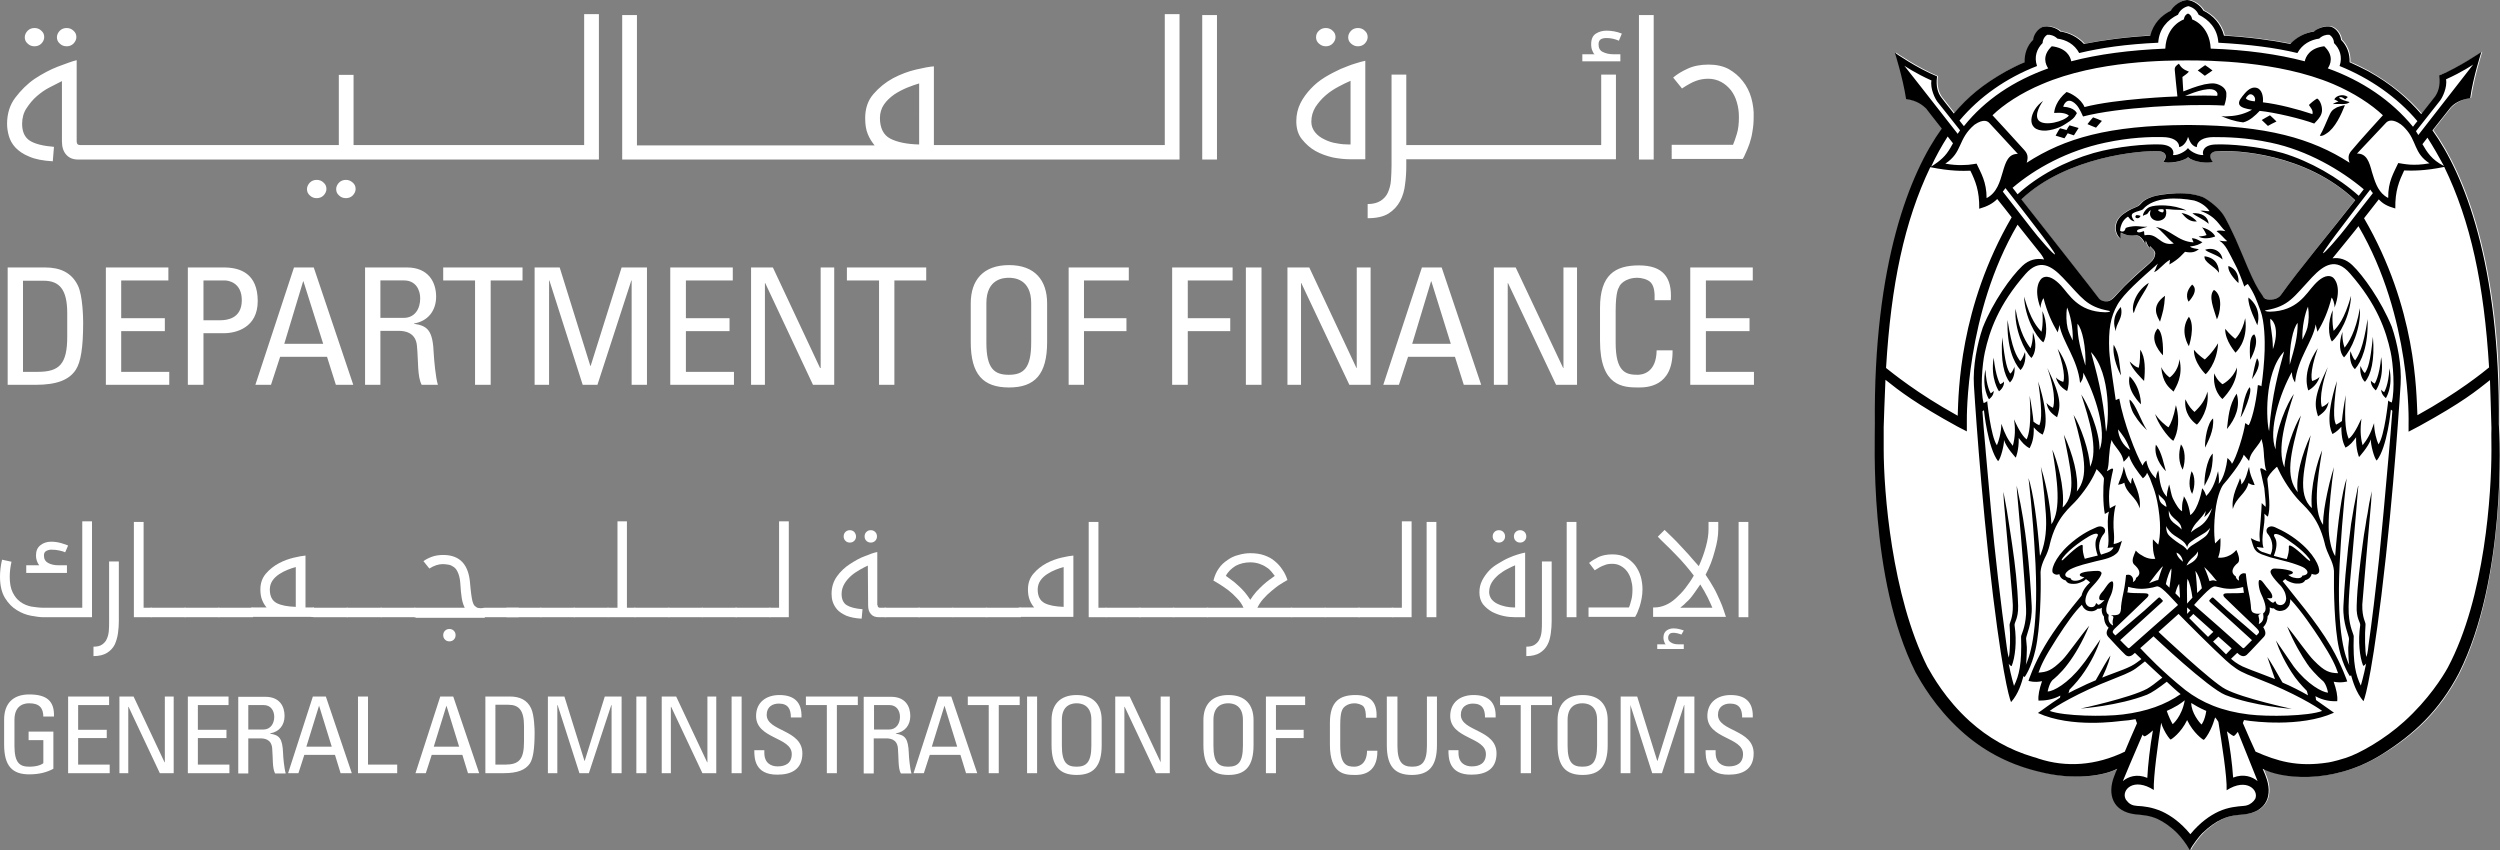
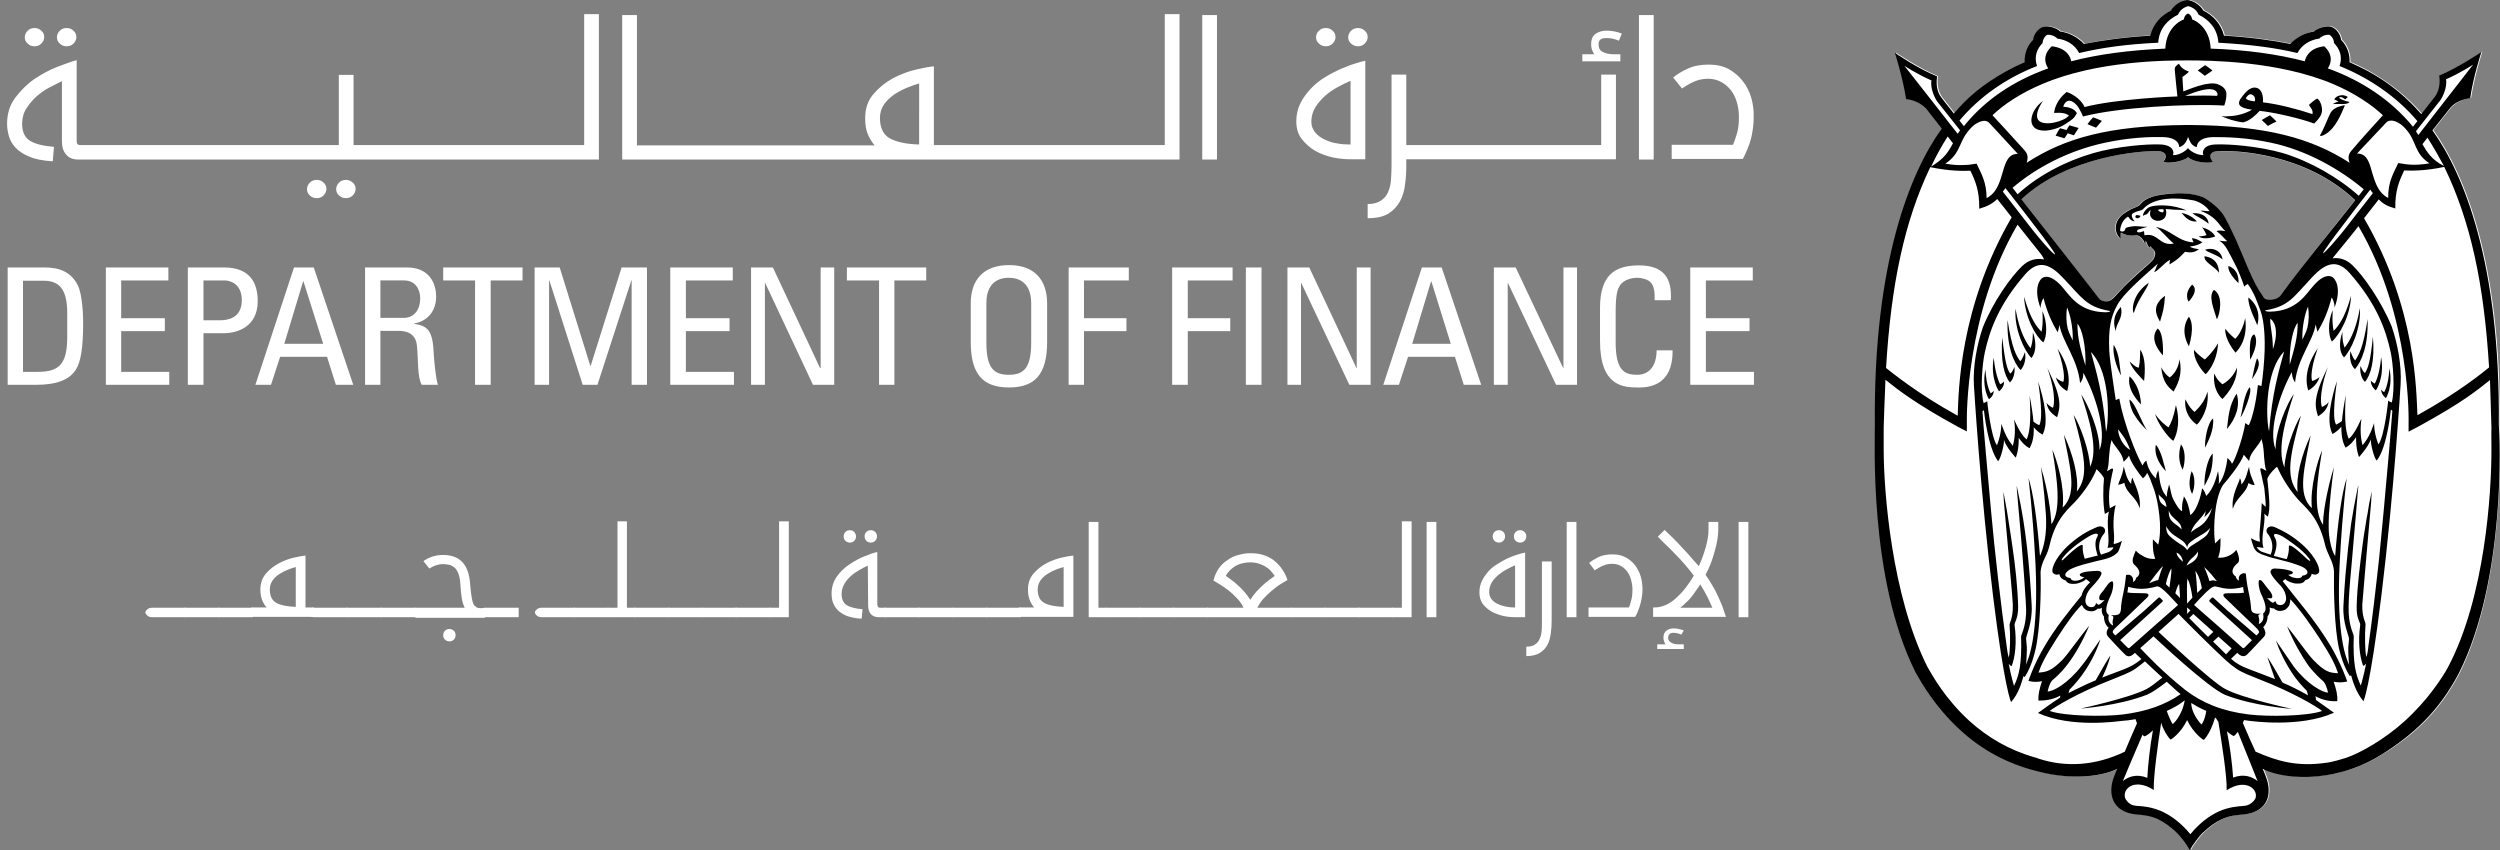
<svg xmlns="http://www.w3.org/2000/svg" version="1.1" id="Layer_1" x="0" y="0" viewBox="0 0 847.8 288.4" xml:space="preserve">
  <rect x="0" y="0" width="847.8" height="288.4" fill="#808080" stroke="none" />
  <style>.st0{fill:#fff}</style>
  <path class="st0" d="M2.6 90.7h12.7c5.2 0 9 1.8 11.1 6.1 1.7 3.4 1.8 11.3 1.8 12.6 0 8.5-.8 13.4-2.5 16-2.2 3.4-6.4 5.1-13.6 5.1H2.6V90.7zm5.2 35.4h5c7.3 0 10-2.6 10-11.9v-8c0-8-2.6-11-8-11h-7v30.9zM35.9 130.5V90.7h21.2v4.4h-16v12.8h14.8v4.4H41.1v13.8h16.3v4.4zM63.7 130.5V90.7h12.2c5.5 0 11.5 2 11.5 11.4 0 9-7.3 10.9-11.5 10.9H69v17.5h-5.3zm5.2-21.9h5.8c2.2 0 7.3-.5 7.3-6.8 0-6.1-4.7-6.7-5.8-6.7H69v13.5zM99.7 90.7h6.7l13.4 39.8h-5.9l-3-9.5H95l-3.1 9.5h-5.3l13.1-39.8zm3.2 4.7h-.1l-6.4 21.2h13.2l-6.7-21.2zM129 112.2v18.3h-5.2V90.7H138c7.3 0 9.9 5 9.9 9.9 0 4.7-2.7 8.3-7.5 9.1v.1c4.7.7 6.4 2.3 6.7 10.3.1 1.7.6 7.9 1.4 10.4H143c-1.5-2.8-1.1-7.9-1.6-13.2-.4-4.8-4.5-5.1-6.2-5.1H129zm0-4.4h7.9c3.8 0 5.6-3.1 5.6-6.6 0-2.9-1.5-6.1-5.5-6.1h-8v12.7zM177.2 90.7v4.4h-10.8v35.4h-5.3V95.1h-10.8v-4.4zM186.2 130.5h-4.9V90.7h8.5l10.4 33.4h.1l10.5-33.4h8.6v39.8h-5.2V95.1h-.1l-11.5 35.4h-5l-11.3-35.4h-.1zM227.3 130.5V90.7h21.2v4.4h-15.9v12.8h14.8v4.4h-14.8v13.8h16.3v4.4zM282.9 90.7v39.8h-7.2L259.5 96h-.1v34.5h-4.7V90.7h7.4l16 34.1h.2V90.7zM314.1 90.7v4.4h-10.8v35.4h-5.2V95.1h-10.9v-4.4zM329.2 116v-13.1c0-7.9 4.2-13 13-13 8.7 0 12.9 5.1 12.9 13V116c0 11-4.2 15.4-12.9 15.4-8.8 0-13-4.4-13-15.4m20.5.2v-13.4c0-8.3-5.9-8.6-7.6-8.6-1.7 0-7.6.3-7.6 8.6v13.4c0 8.7 2.6 10.9 7.6 10.9s7.6-2.2 7.6-10.9M362.4 130.5V90.7h20.4v4.4h-15.2v12.8H382v4.4h-14.4v18.2zM397.5 130.5V90.7H418v4.4h-15.2v12.8h14.4v4.4h-14.4v18.2zM422.5 90.7h5.3v39.8h-5.3zM464.8 90.7v39.8h-7.2L441.3 96h-.1v34.5h-4.6V90.7h7.4l16 34.1h.1V90.7zM482.2 90.7h6.7l13.4 39.8h-5.9l-3-9.5h-15.9l-3.1 9.5h-5.3l13.1-39.8zm3.2 4.7h-.1l-6.4 21.2H492l-6.6-21.2zM534.8 90.7v39.8h-7.1L511.4 96h-.1v34.5h-4.7V90.7h7.4l16.1 34.1h.1V90.7zM561.1 101.7c.1-2.3-.1-4.5-1.2-5.8-1.1-1.3-3.5-1.7-4.6-1.7-4.3 0-6.1 2.5-6.2 3.1-.2.4-1.2 1.4-1.2 8.3v10.6c0 9.8 3.3 10.9 7.4 10.9 1.6 0 6.4-.6 6.5-8.3h5.4c.2 12.6-9 12.6-11.6 12.6-5.1 0-13-.3-13-15.8v-11.2c0-11.2 5.1-14.4 13.2-14.4 8.2 0 11.3 4.1 10.8 11.8h-5.5zM573.2 130.5V90.7h21.2v4.4h-15.9v12.8h14.8v4.4h-14.8v13.8h16.3v4.4zM11.7 15.7c.9 0 1.7-.3 2.3-.9.6-.6 1-1.4 1-2.2 0-.9-.3-1.6-1-2.2-.6-.6-1.4-.9-2.3-.9-.9 0-1.7.3-2.3.9-.6.6-1 1.4-1 2.2 0 .9.3 1.6 1 2.2.6.6 1.4.9 2.3.9M22.6 15.7c.9 0 1.7-.3 2.3-.9.6-.6 1-1.4 1-2.2 0-.9-.3-1.6-1-2.2-.6-.6-1.4-.9-2.3-.9-.9 0-1.7.3-2.3.9-.6.6-1 1.4-1 2.2 0 .9.3 1.6 1 2.2.6.6 1.4.9 2.3.9M117.3 61c-.9 0-1.7.3-2.3.9-.6.6-1 1.4-1 2.2 0 .9.3 1.6 1 2.2.6.6 1.4.9 2.3.9.9 0 1.7-.3 2.3-.9.6-.6 1-1.4 1-2.2 0-.9-.3-1.6-1-2.2-.7-.6-1.4-.9-2.3-.9M107.4 61c-.9 0-1.7.3-2.3.9-.6.6-1 1.4-1 2.2 0 .9.3 1.6 1 2.2.6.6 1.4.9 2.3.9.9 0 1.7-.3 2.3-.9.6-.6 1-1.4 1-2.2 0-.9-.3-1.6-1-2.2-.6-.6-1.4-.9-2.3-.9M198.2 49.2h-78.3V25.4h-5v23.8H27.2c-.8 0-1.2-.4-1.2-1.3V20.4c-1.6.4-3.7 1.2-6.4 2.2-2.6 1-5.2 2.4-7.8 4.1-2.5 1.7-4.7 3.9-6.6 6.4-1.9 2.5-2.8 5.5-2.8 8.9 0 1.3.2 2.7.6 4.1.4 1.4 1.1 2.7 2.2 3.9 1.1 1.2 2.7 2.3 4.7 3.1 2 .9 4.7 1.4 8 1.6l.4-4.9c-3.7-.3-6.5-1-8.2-2.1-1.7-1.1-2.6-3-2.6-5.7 0-2 .5-3.8 1.5-5.3s2.1-2.9 3.5-4.1c1.4-1.2 2.8-2.2 4.4-3 1.6-.8 2.9-1.5 4.1-2.1v20.4c0 2 .5 3.5 1.5 4.6 1 1.1 2.3 1.6 4 1.6h176.6V4.8h-5v44.4zM395 49.2h-78.3V22.5c-1.5.1-3.5.5-6.1 1.1-2.6.6-5.2 1.6-7.7 2.9-2.6 1.4-4.8 3.2-6.7 5.4-1.9 2.2-2.8 4.9-2.8 8.2 0 2.2.3 4 .9 5.4.6 1.5 1.4 2.7 2.3 3.8H216V5.1h-5v49h189V4.8h-5v44.4zm-83.3-.2c-4.2-.1-7.5-.8-9.8-2-2.3-1.2-3.5-3.6-3.5-7 0-1.7.5-3.3 1.4-4.6.9-1.3 2.1-2.4 3.5-3.4 1.4-.9 2.9-1.7 4.4-2.3 1.5-.6 2.9-1.1 4-1.4V49zM407.7 5.1h5v49h-5zM449.6 15.7c.9 0 1.7-.3 2.3-.9.6-.6 1-1.4 1-2.2 0-.9-.3-1.6-1-2.2-.6-.6-1.4-.9-2.3-.9-.9 0-1.7.3-2.3.9-.7.6-1 1.4-1 2.2 0 .9.3 1.6 1 2.2.7.6 1.4.9 2.3.9M460.5 15.7c.9 0 1.7-.3 2.3-.9.6-.6 1-1.4 1-2.2 0-.9-.3-1.6-1-2.2-.6-.6-1.4-.9-2.3-.9-.9 0-1.7.3-2.3.9-.6.6-1 1.4-1 2.2 0 .9.3 1.6 1 2.2.7.6 1.4.9 2.3.9M454.6 23.4c-1.7.8-3.5 1.7-5.3 2.8-1.8 1.1-3.4 2.4-4.8 3.9s-2.6 3.1-3.5 4.9c-.9 1.8-1.4 3.9-1.4 6.1 0 2.4.6 4.5 1.9 6.1 1.3 1.6 2.8 3 4.6 4 1.8 1 3.8 1.7 5.9 2.2 2.1.4 4 .6 5.7.6h5.3V20.6c-.9.2-2.1.5-3.6 1-1.4.4-3 1.1-4.8 1.8m3.5 25.6h-.6c-1.3 0-2.7-.1-4.2-.4-1.5-.2-2.9-.7-4.1-1.3-1.3-.6-2.4-1.4-3.2-2.4-.8-1-1.3-2.2-1.3-3.6 0-1.9.5-3.5 1.4-5 1-1.5 2.1-2.8 3.5-4 1.4-1.2 2.8-2.1 4.3-2.9 1.5-.8 2.9-1.5 4.1-2V49zM544.9 12.9c1.3 0 2.7.3 4.1.9l1-2.4c-1.7-.7-3.5-1-5.2-1-1.3 0-2.5.3-3.6 1s-1.6 1.9-1.6 3.6c0 .8.1 1.5.4 2.2.3.7.5 1.1.8 1.2h-4.2v2.4h12.9v-2.4h-2.4c-1.4 0-2.6-.3-3.6-.8s-1.4-1.4-1.4-2.6c0-.8.3-1.4.8-1.7.5-.3 1.2-.4 2-.4M543 49.2h-66.1V25.3h-5v30.9c0 1.7-.1 3.3-.2 4.9s-.5 2.9-1 4.1c-.5 1.2-1.4 2.2-2.5 2.9-1.1.7-2.6 1.1-4.4 1.1V74c3 0 5.3-.5 7.1-1.6 1.7-1.1 3-2.5 3.9-4.2.9-1.7 1.5-3.7 1.7-5.8.3-2.1.4-4.2.4-6.3V54H548V25.3h-5v23.9zM555.8 5.1h5v49h-5zM593.9 33.2c-.6-2.1-1.6-4.1-2.9-5.7-1.3-1.7-2.9-3-4.8-4.1-1.9-1-4.2-1.5-6.8-1.5-2.8 0-5.2.5-7.1 1.4-2 .9-3.6 1.9-4.9 3l3 3.7c1.8-1.2 3.4-2.1 4.8-2.6s2.8-.7 4.1-.7c1.6 0 3.1.4 4.4 1.1 1.3.7 2.4 1.7 3.3 2.8.9 1.2 1.6 2.6 2 4.1.5 1.6.7 3.3.7 5 0 2.2-.2 4.1-.7 5.7-.5 1.6-.9 2.8-1.3 3.7h-20.8v4.8H591c.3-.4.6-1.1 1-2 .4-.9.9-2 1.3-3.2.4-1.3.8-2.6 1-4.2.3-1.6.4-3.2.4-4.8.1-2.1-.2-4.3-.8-6.5M847.7 143.7c.5-54.3-11.8-84.6-22.5-99.6 3.7-4.7 5.9-7.5 6.1-7.7 1.1-1 2.9-2.7 6.7-3.2 1.1-7.2 3.8-15.7 3.8-15.7s-7.4 5.2-14.3 8c.5 3.6-.4 5.8-1.4 7.1-.1.2-1.9 2.4-4.7 6-4.6-5.3-10.2-10.1-18.1-14.6-1.9-1-4-2.1-6.2-3 .1-2.9-.9-5.7-2.9-7.6-.1-1.7-1.6-3.8-3.3-4.4-1.8-.5-4.6.3-5.9 1.6-3 .4-5.9 1.9-8 4.2-6.5-1.3-14-2.3-22.5-2.8-1-4-3.7-6.9-7-8.5-.9-1.7-3.4-3.5-5.5-3.6-2.1.1-4.6 1.9-5.5 3.6-3.3 1.6-6 4.5-7 8.5-8.5.5-16 1.5-22.5 2.8-2.1-2.3-5-3.8-8-4.2-1.3-1.2-4.1-2.1-5.9-1.6-1.8.6-3.2 2.8-3.3 4.4-2 2-3 4.7-2.9 7.6-2.2 1-4.3 2-6.2 3-8 4.5-13 8.6-17.8 14.4-2.6-3.3-4.1-5.3-4.3-5.5-.9-1.3-1.9-3.5-1.4-7.1-6.9-2.9-14.3-8-14.3-8s2.8 8.5 3.8 15.7c3.8.5 5.7 2.2 6.8 3.2.1.1 2.1 2.6 5.3 6.8-10.7 14.8-23.3 45.5-22.7 100.1.1 5.1-2.2 52.4 13.8 84.3 1.8 3.2 6.6 11.8 15.3 19.7 7.2 6.6 15.8 11.2 25.4 13.7l1.2.3c12 3.2 22.3 1.4 26.5-1l-.6 1.4c-.2.4-.4 1-.5 1.3-2.2 5.9-.7 11.9 7.5 12.8 2.2.2 4.6.3 7.4 1.6 2 .9 4.2 2.4 6.7 4.8 1 1 3.1 3.7 4.2 5.7 1.1-2.1 3.2-4.7 4.2-5.7 2.4-2.4 4.7-3.9 6.6-4.8 2.8-1.3 5.3-1.4 7.4-1.6 8.2-.9 9.7-7 7.5-12.8-.1-.3-.4-1-.5-1.3-.2-.4-.6-1.4-.6-1.4 5.7 3.2 23.2 5.7 40-4.6 11.5-7 19.9-15 26.6-27.9 15.7-31.8 13.6-80.1 13.5-84.4m-74.1-43.8c-.2.3-.4.6-1.2 1.1-.8.5-1.8.7-2.7.6-1.3-.1-2-.4-2.6-1.3-1.9-2.6-3.1-5.1-5.1-9.7-1.7-4-1.4-3.4-4-9.4-1.2-2.9-3.4-7.4-4.7-9-1.9-2.5-5.4-4.9-6.6-5.4-1.5-.6-3.7-1.1-6-1.2-4.1-.2-8.1.3-9.8.8-1.3.3-3.7 1.1-4.9 2.5-.2.2-.7.9-1.5 1.2-1.8.8-2.2.7-4.5 2.4-3.7 2.6-3.1 6.7-1.2 8.3h.1c-.1-1 .1-2 .2-1.9.2.1 2 1.2 4.8.9 2-.3 3.3 2.7 3.3 2.7l.3-.9s.7 1.9 1.2 2.3c.1-.1.3-.3.3-.4.6.7 1.6 1.2 1.7 2.5 0 1.1-.5 2.1-2 3.4-.5.5-3.8 3.1-7.2 6.5-1.8 1.8-2.7 2.8-4.5 4.7-.9 1-1.8 1.6-2.7 1.6h-.3c-1.1 0-1.9-.6-2.3-1-.4-.4-17.9-22.9-26.3-33.6 15.2-14.4 40.5-16.7 46.8-16.3 1.5.1 3.2 1.2 1.3 3.6 1.4.6 6.5.2 8.4-1.6 1.9 1.7 7 2.2 8.4 1.6-1.9-2.3-.2-3.5 1.3-3.6 6.3-.4 30.3.7 47 16.6-8.2 10.5-19.1 23.8-25 32" />
  <path class="st0" d="M728.2 263.7c.2-4.2.9-10.5 1.9-16.1-1.5 1.3-2.6 2-2.8 2-.2 0-.5-.2-.7-.6-2.8 6.5-6.6 15.7-6.7 15.8 1.8-1.4 4.7-2.5 8.3-1.1M757.5 249.6c-.1 0-1.1-.5-2.3-1.6 1 4.9 1.8 11.1 2.1 15.7 3.6-1.4 6.5-.4 8.3 1.1 0-.1-4.2-10.4-6.7-16.7-.6.9-1.2 1.6-1.4 1.5" />
  <path d="M731.5 117.1c-.1 0 0 0 0 0M727.7 118.7c-.1 0 0 0 0 0M789.7 136.3c-.5 2.4-1.4 3.4-3.6 4.9-1.1-3.5-1.8-6.3 3.3-16.7-3.5 10.2-2 13.5-2 13.5s1.5-.5 2.3-1.7m-5.6-7.1s-1.2-2.3 1.9-11.1c-5.8 8.4-3.2 14.3-3.2 14.3s3-1.5 3.8-4.6c-.9 1-2.5 1.4-2.5 1.4m20.6-15c-.9 8.9-1.7 10.7-2.7 12.3-.8-.5-1.5-2.4-1.5-2.4-.3 1.6.1 4.1 1.5 5.4 2-2.3 3.4-7.3 2.7-15.3m-1.8-6c-1.5 10-3.1 12.3-4.2 14-.8-.6-1.6-3.1-1.6-3.1-.4 1.8-.1 4.6 1.5 6.1 2.2-2.5 4.6-7.9 4.3-17m-7.8 9.7c-1-2.7-.7-5.4-.7-5.4-1.4 3.9-1 7.1.5 8.7 2.4-2.4 5.8-9.8 5.4-16.7-1.5 8.3-3.9 11.7-5.2 13.4m-3.7-5.7c-.7-2.8-.3-7-.3-7-1.8 3.8-1.5 8.9-.3 10.6 2.6-2.2 6.2-8.6 6.5-15.5-2.3 8.1-4.5 10.4-5.9 11.9M804 129c-.1 2.1 1.7 3.4 1.7 3.4s3-4.1 1.8-11.3c-.6 6.7-2.2 9-2.2 9s-1.1-.6-1.3-1.1m3.5 3.1c0 1.8 1.6 2.9 1.6 2.9s2.5-3.7 1.2-10.1c-.3 5.9-1.8 8.1-1.8 8.1s-.8-.5-1-.9m-125.8-5.4c-1-1.5-1.7-3.4-2.7-12.3-.6 8.1.7 13 2.6 15.3 1.4-1.3 1.8-3.8 1.5-5.4.1.1-.6 1.9-1.4 2.4m3.4-4.2c-1.2-1.7-2.8-4-4.3-14-.3 9.1 2.1 14.5 4.4 17 1.5-1.5 1.9-4.3 1.5-6.1 0 0-.8 2.4-1.6 3.1m3.5-4.4c-1.2-1.6-3.7-5.1-5.1-13.4-.5 6.9 3 14.3 5.4 16.7 1.4-1.6 1.9-4.8.5-8.7-.1.1.2 2.7-.8 5.4m3.7-5.6c-1.4-1.5-3.6-3.8-5.9-11.9.3 6.9 3.8 13.3 6.5 15.5 1.3-1.7 1.5-6.9-.3-10.6 0 0 .4 4.2-.3 7m-14 17.8s-1.5-2.3-2.2-9c-1.2 7.2 1.8 11.4 1.8 11.4s1.9-1.3 1.7-3.4c-.1.5-1.3 1-1.3 1m-3.2 3.1s-1.5-2.2-1.8-8.1c-1.3 6.3 1.2 10.1 1.2 10.1s1.7-1.1 1.6-2.9c-.1.3-1 .9-1 .9m21.1 4.9s-1.4-.6-2.2-1.7c.5 2.4 1.4 3.4 3.6 4.9 1.1-3.5 1.8-6.3-3.3-16.7 3.5 10.1 1.9 13.5 1.9 13.5m3.5-8.8s-1.6-.4-2.5-1.5c.8 3.2 3.8 4.6 3.8 4.6s2.5-5.9-3.2-14.3c3.1 8.9 1.9 11.2 1.9 11.2m25.9 42.9c.6-4.6-2-8.6-2.4-10.4-.5.5-.5 2.1-.5 2.1-1.7-1.7-2.1-4.8-2.5-5.9-.4 3.1-1.5 4.7-1.9 6.2.7-.1 1.4-.3 2.1-.7.7 3.8 4 4.6 5.2 8.7m34.5-8.1s0-1.5-.5-2.1c-.4 1.9-3 5.8-2.4 10.4 1.2-4.1 4.4-5 5.3-8.8.7.5 1.4.7 2.1.7-.4-1.5-1.6-3.1-1.9-6.2-.5 1.2-.9 4.3-2.6 6m-25.6-4.5c-.5-1.5-1.4-6.7-3.4-9-.8 3.8 1.8 7.4 3.4 9m13.1 5c.9-2.1 2.9-4.2 2.8-11-2.1 2-3 8.4-2.8 11m-4.2 2.7c1.1-2.7 1-6.2-.2-7.7-.9 3-1 5.6.2 7.7m-3.2-8.2c1.1-3.2.8-7-.6-8.6-.9 3.1-.8 6.1.6 8.6m22.7-28c-2 2.6-2.5 8.3-3.1 10.3.7-.7 4.3-8.9 3.1-10.3m.2-9.3c0-.1 3.3-5.5 1.4-8.6-2.2.4-1.4 8.6-1.4 8.6m-9.4 13.3c0-.1 5.1-4.7 4.9-10.7-1.4 4-4.9 5.7-4.9 5.7s-1.9-1.2-2.8-3.7c-.7 6 2.8 8.8 2.8 8.7m10-6.7c1.4-2.1 3.3-5.1 1.7-7.1-.7 1.9-1.1 4.2-1.7 7.1m-15.9 23.2c.9-2 3.1-5.7 2.7-9.9-1.9 1.5-2.9 7.3-2.7 9.9m7.4-6.3c3-3.6 4.6-7.8 3.3-12-2.7 4-2.8 8.2-3.3 12m-6.6-12.7c-.8 2.9-2.2 4.8-4.4 6.9-.9-.8-1.9-1.8-3.1-4.3-.5 4.8 2.3 7.5 3.9 8.6 1-.8 4.3-5.3 3.6-11.2m-13.2 12.1c-.6-.2-3.6-2.8-4.5-4.5.5 2.7 4.3 8 6.1 9.1.6-1 2.8-5.3.9-12.1-.8 4.2-1.7 6.2-2.5 7.5m-17.8-32.5c-.4-2.4 2.7-4.5 1.6-8.3-3 3.3-2.4 6.4-1.6 8.3m6.1 28.1c1.7 2.8 3 4 4.4 5.4-2.1-3.1-3.8-8.9-5.9-10.4-.2.7.5 3.4 1.5 5m-1.5-12.9c-1.2 4.8 3.8 9.4 3.8 9.5.1.1.1-5.7-3.8-9.5m3.6-9c-.1 2 0 3.9-.5 6.1-1.4-.3-2.1-1.3-3.1-2.1.8 2.7 4.3 5.9 4.9 6.6.4-3.6.5-8.1-1.3-10.6m-2.2-12.4c1.4-4.8 4.2-7.5 5.1-10.3-5 3.3-6 8.6-5.1 10.3m-4.3 21.1c-.7-4.1-.4-6.8-2.5-10.4-.6 4.3 2 9.7 2.5 10.4m12.4-15.9c-3.4 4 1.8 9.1 1.8 9.1s.4-7.6-1.8-9.1m2.5-11.1c-5 3.6-2.6 7-1.7 8.8 1-3.4 1.4-4.4 1.7-8.8m2.9 32.5c.9-1.8 3.3-5.2 2-11-.4 4.3-3.3 6.2-3.3 6.2s-1.6-.9-2.9-3.5c.5 5.3 2.5 6.8 4.2 8.3m25.4-31.9c-.4 2.7 2.9 8.9 3 9.4.1-.5 1.8-5.6-3-9.4m-6.8-10.7c-.4 2.3 3.4 5.8 3.4 5.8s.6-4.4-3.4-5.8m5.7 17.7c-1.1 5.1-3.4 7-3.4 7s-1.8-1.4-3.4-3.4c-.1 4.1 3.6 8.1 3.5 8.1-.1 0 4.4-3.5 3.3-11.7m-10.6-9.6c-2 2.1-.1 6.3 1 10 1-1.8 2.3-8-1-10m1.7-5.8c0-1.8-.6-5-4.9-5.6-.3 2.1 3.5 3.4 4.9 5.6m-4.7-7.8c1 1 4.2 1.7 5.9 3.3-.3-2.7-3-4.3-5.9-3.3m-4.4 11.8c-3 3.2-1.2 5.8-1.2 5.8s3.8-3.8 1.2-5.8m4.6 30.4s3.8-3.4 4.2-10.5c-2.1 3.5-4.5 5.5-4.5 5.5s-2.1-1.3-3.7-3.3c-.1 4.4 4 8.4 4 8.3m-5.7-19.5c-3.4 4.9 0 10 0 10s2.3-6.8 0-10m1.2-35.1c.9.9 3.9 2.1 5.5 3.6-.2-2.5-2.4-3.8-5.5-3.6m1.5 2.8c-1.7-2-4.1-2.7-5.2-2.9 1.4 1.7 2.8 3.1 5.2 2.9m6.2 5.1c-.1-.5-1.5-2.4-4.5-3.1.8.7 1.3 2.1 1.6 2.6-.6.3-2.2.5-2.7.5 1 .7 3.1.9 5.6 0M724.4 73c-.3.2-.5 1 .5 1 .8 0 1-.8 1-.8s-1.1-.4-1.5-.2m25.9-49.1c-.9-.7-1.6-1.2-2.5-1.8-.9.6-1.8 1.3-2.5 1.8.9.6 1.5 1.1 2.4 1.8 1-.7 1.5-1 2.6-1.8m-15.9 47s.3.6.2 1.6c-.1 1-.6 1.9-2.1 2.3-1.6.4-3.3-.6-3.4-2.2 0-.4.1-1 .3-1.3-.5.1-.6.4-1.1 1.1-.3.4-.8.3-1.6.8 0-1 1.1-2.5 2.3-3 1.8-.8 8-1 12.5 1.2-1.6-.3-2.9-.2-4.4-.3-1.7-.2-2.7-.2-2.7-.2m-.8.1c-.2-.1-1.6-.1-1.7.2-.2.3.8.7 1.2.8.2.1.5 0 .6-.3.1-.3.1-.6-.1-.7m20.7-35.2c-12.2-.7-36.1.6-47.9 3.7 0 0-1.2-2.9-2.3-4-3.1-3.2-4.4.3-4.4.7 3.9.2 4.6 2.2 4.6 2.2-.9 1.7-1.6 2.2-3.8 3.6-.7.5-3.2 2-6.7 2.3-7.4.3-5.4-7.1-.9-10.1-.6.7-3.2 4.6-1.6 6.6 1.9 2.2 8.7.4 10.3-1.6-.9-.8-2.6-1.1-5-.9.1-1.2.7-4.2 4.2-7.1 1.3.3 4.9 2.2 6.1 5.1 10.8-2.8 30.6-3.6 31.5-3.6-.2-1.8-.9-8.6-.9-9-.1-1.1.7-1.6 1.4-2.1.8 1.4 1.6 2 3.4 2.7-.7.8-1.4 1.2-2.2 1.8.1 1.4.2 3.9.3 4.9 1.8-.7 4.2-1.7 7.2-2.4 1.1-.2 2.4-.4 3.3-.3 1.1.1 2.3.7 2.9 1.2.5.4 1.2 1.2 1.2 2.2.1 1.4-.3 2.9-.7 4.1m-2.5-4.5c-1.5-2.4-7.2-.2-10.8 1.2 2.1 0 3.9-.1 6.1-.1.9 0 3.2 0 4.8.1.1-.4.2-.7-.1-1.2m-51 12.8c-.7-.2-1.3-.4-2.2-.6-.6.8-1.1 1.8-1.5 2.5 1.1.3 1.9.6 3 .9.5-.7.7-1.1 1.1-1.7.7.2 1.3.4 2.1.7.6-1 .9-1.4 1.6-2.5-1.2-.3-1.9-.6-3.1-.9-.3.4-.7 1-1 1.6m90.3-8.8c2.4-.2 4.7.4 5.7-.7-1.5-.4-3-.8-3.6-1.5.7-.5 1.6.2 2.1.6.3-.3.5-.4.9-.8-1.6-1.2-4-.5-4.6.8.4.2 1.1.5 1.4.8-.5 0-1.5.5-1.9.8m-1.4 4.3c-1 2.2-1.8 4.4-3 6.4.7.3 1.6-.3 2.2-.7 3-1.8 5.1-6.6 6.3-9.6 0-.1-1.7.3-2.7.7-1.7.9-2 1.4-2.8 3.2M767 40.7c.8.7 1.3 1.3 2.1 2 1.1-.6 1.6-.9 2.9-1.5-.8-.8-1.3-1.3-2.2-2.1-.9.5-2 1.1-2.8 1.6m20.3-2.3c-.5 1.6-1.7 2.6-2.5 3.5-4.2-1.6-13.4-3.8-18.5-4.3-1.4 1.5-3.4 3.4-5.6 3.9-3.2-.4-5.2-1.2-7.4-2.1 1.2.1 1.6.1 2.5 0 3.1-.1 5.9-1 7.9-2.2-4.4-.6-5.5-1.8-3.3-4.5 1-1.2 2.6-3.5 4.9-2.9 1.8.5 2.3 3 2.1 4.9 5.2.6 11.7 2.3 16.8 4 .3-1.4-.6-2.1-1.2-3.1.8-.8 1.9-1.7 2.8-2.2 1.2.7 2 3.4 1.5 5M762.9 32c-.1 0-.9.5-1.3 1.3.4.6 1.2.8 2.4 1 .2 0 .5 0 .6.1.6-1.2-.6-2.7-1.7-2.4m-55 10.1c1 .4 1.8.8 2.9 1.2.8-.9 1.1-1.3 2-2.3-1.1-.5-1.8-.8-3-1.2-.7.8-1.5 1.7-1.9 2.3m126 186.1c-6.7 12.8-15.2 20.8-26.6 27.9-16.8 10.3-34.3 7.8-40 4.6 0 0 .5 1.1.6 1.4.2.4.4 1 .5 1.3 2.3 5.9.7 11.9-7.5 12.8-2.2.2-4.6.3-7.4 1.6-2 .9-4.2 2.4-6.7 4.8-1 1-3.1 3.7-4.2 5.7-1.1-2.1-3.2-4.7-4.2-5.7-2.4-2.4-4.7-3.9-6.6-4.8-2.8-1.3-5.3-1.4-7.4-1.6-8.2-.9-9.7-7-7.5-12.8.1-.3.4-.9.5-1.3l.6-1.4c-4.2 2.3-14.5 4.1-26.5 1l-1.2-.3c-9.7-2.5-18.2-7.1-25.4-13.7-8.7-7.9-13.5-16.5-15.3-19.7-16-31.9-13.7-79.2-13.8-84.3-.5-54.6 12-85.3 22.7-100.1-3.2-4.1-5.2-6.6-5.3-6.8-1.1-1-2.9-2.7-6.8-3.2-1.1-7.2-3.8-15.7-3.8-15.7s7.4 5.2 14.3 8c-.5 3.6.4 5.8 1.4 7.1.1.2 1.7 2.2 4.3 5.5 4.8-5.7 9.8-9.9 17.8-14.4 1.9-1 4-2.1 6.2-3-.1-2.9.9-5.7 2.9-7.6.1-1.7 1.6-3.8 3.3-4.4 1.8-.5 4.6.3 5.9 1.6 3 .4 5.9 1.9 8 4.2 6.6-1.3 14-2.3 22.5-2.8 1-4 3.7-6.9 7-8.5.9-1.7 3.4-3.5 5.5-3.6 2.1.1 4.6 1.9 5.5 3.6 3.3 1.6 6 4.5 7 8.5 8.5.5 16 1.5 22.5 2.8 2.1-2.3 5-3.8 8-4.2 1.3-1.2 4.1-2.1 5.9-1.6 1.8.6 3.2 2.8 3.3 4.4 2 2 3 4.7 2.9 7.6 2.2 1 4.3 2 6.2 3 8 4.4 13.5 9.3 18.1 14.6 2.8-3.6 4.6-5.9 4.7-6 .9-1.3 1.9-3.5 1.4-7.1 6.9-2.9 14.3-8 14.3-8s-2.8 8.5-3.8 15.7c-3.8.5-5.7 2.1-6.7 3.2-.2.2-2.4 3-6.1 7.7 10.7 14.9 23 45.3 22.5 99.6.4 4.2 2.5 52.5-13.5 84.4m-5-171.6c-6.7 1.4-11 1.3-13.6 1.2-1.7 3.6-3.1 6.9-3 12.9-2.8-.8-4.2-1.6-5.6-3.1-1.9 2.5-3 3.8-5 6.4 17.8 30.6 17.7 58.9 18.1 66.8 13.8-7.6 22.6-14.8 24.3-16.2-1.7-28.1-6.2-49.5-15.2-68M800.8 142c-.4 3.3-.4 6 .4 9 1.6-2 2.7-3.9 3.9-7.5 0 2.8.9 6 1.5 7.2 2.1-3 3.3-14.9 3.3-14.9s.1.3 1.2.7c1.1-4.3.5-13.1-.4-17.2-1.6-7.3-4.6-16.1-13.8-26.6-4.7-5.4-8.7-3-12.8 1.3-6.4 6.8-7.8 9.8-15.6 11.2-.1 0-.1 0 0 0-.8.1-.2.5 1.3.5 9.3-.2 12.2-6.1 15-9.1 1.8-2 4.2-3.8 6.2-2.6.7.4 3.3 3.3.7 10.3 0-1.6-.6-3-1-3.4-1.2 4.7-2.8 8.4-4.8 11.6-.2-.8-.4-1.5-.6-2.5-.9 5.7-6.2 11.6-7 19.7-.5-.9-1-1.5-1.1-3.5-4 7.1-8.1 19.8-5.5 26.2-.1-6.5 4-15.8 6.2-18.8-2.7 8.3-5.9 18.7-3.2 24.9.2-5.3 3.3-14 5.6-17.6-3.8 13.7-5.3 20.7-1.1 26-.7-5.1 1.4-12.9 4.4-19.3-2 10.7-4.8 20 .4 24.7-.7-7 2-16.3 3.5-19.6-1.7 10.3-3.2 20.3.3 25.3 0-3.6.7-7.3 1.4-10.7.9-4.5 2.3-8.9 2.3-8.9s-1.1 7.2-1.7 16c-.1 1.5-.1 2.9-.1 4.4 0 1.8.2 3.6.6 5.4.3 1.5.8 3.1 1.6 4.4.9-11.7 2.3-21.7 3.9-26.4 0 0-1.4 10.9-2.3 27.6 0 .6-.1 1.2-.1 1.8-1.1 24 2.2 31.7 3.3 34 0 0-.2-.5-.3-3.5-.1-2.6-.1-2.4.2-5.4.1-.9-2.2-5.3-1.9-11.2.2-3.6.4-7.1.7-10.6.3-3.2.6-6.2.9-9.2.4-2.7.6-5.3 1-8 .6-3.9 1.3-7.7 2.1-11.6.6-3 .3-.4.2.4-.3 3.5-.9 11-1.6 18.8-.4 5.8-1.8 17.3-1.5 22.8.3 4.8 1.7 6.9 1.7 7.7-.3 9.4.7 13.1 2.4 16.7 0 0 1-3.3 1.8-7.5-.2.2-.5.7-1 .8-1.2-3-1.8-8.4-1-13.8.1-1-1.4-2.2-1.2-6.6.2-6.9 1.1-13.8 2-20.6.3-2.3.6-4.5 1-6.6.2-1.4.4-2.7.7-4.1.3-2.2.7-4.3 1.2-6.5.1-.4.1-.7.2-1 0 0-.1 1.6-.2 3.7-.8 9.2-2.9 32.8-3 34.7-.1 4.6 1.2 6 1.1 6.8-.3 3.3-.2 9.5.3 11 .5-1.4.7-3.9.7-3.9s1.4-9.6 2.9-23.2c.2-2.1.5-4.2.7-6.3.2-2 .4-4 .6-6.1.2-2.4.5-4.9.7-7.3.1-1.1.2-2.1.3-3.2.6-6.4 1.2-13.6 1.8-20 0 0 .9-10.4 1.1-13.5-.3-.2-.5-.4-.5-.4s-1.2 12.8-4.8 17.3c-.9-.8-2.1-5.6-2-7.2-.8 2.5-4 6-4 6s-1.1-2.5-1-6.7c-1.1 1.5-2 2.7-3.6 3.5-.7-1.4-1.4-3.1-1.4-7.1-.6.7-1.5 1.7-3 2.5-.4-1-2.8-4.6 1.5-18-1.7 12.4-.7 13.8-.3 14.8.7-.3 1.4-.8 2-1.2.2-2.3.6-5.1 1.3-8.8-.6 9.8.2 12.9 1 14.8 1-.7 2.4-2.6 4.3-6.8m-31.3 4.2c1-12.7 3.3-20.4 5.1-27-7 7.3-6 24.3-5.1 27m1.3-27.8c2.2-6.4.4-9.6-.9-10.3-.1 3 .8 4.3.9 10.3m5.7 5.3c1.7-5.9 2.7-9.4 2.7-14.2-1.6 1.7-2.9 8-2.7 14.2m6-12.6c.5-2.1.6-4.9.2-7.1-1 2.2-2.1 6.9-1.9 11.2.6-1.3 1.3-2.6 1.7-4.1m-16 48.1c0-.1 0-.2.1-.3l.1-.1h.1c.2 0 .4.1.9.4.2.1.5.3.9.5-.5-1.1-.6-2.8-.8-4.7-.1-1.9-.2-3.9-.8-5.8 0 0-.1-.2-.1-.3-.3.9-1 1.8-1.7 2.7-1 1.3-2.1 2.6-2.4 4.4l-.1.3-.3-.3c.5.5-1.4-1.7-1.5-1.8-.8 2.8-5.7 8.8-6.9 10.1-.2.2-2.1 2.9-2.8 9.7-.7 6.4 0 10.3 0 10.3l1.8-1.8s.1 1.8-.1 3.8c-.2 1.6-.7 2.8-.7 2.8s3.5.6 6.2-2.6l.5 1.2c.4 1.2.8 2.7-.2 3.4-.2.1-1.8 1.5-1.6 2.9.1.5.4 1 1 1.4h.1v.1c.1.8.7 1.2 1.1 1.4-.1-.6-.1-1.1 0-1.3.4-.9 1-1.1 1.5-1.2.4 0 .8.1.8.1s.4 3.9.8 5.5c.3 1.4.7 3.2.9 5.2 0 .4.1.9.1 1.3.2 1.3.9 1.4 1.7 1.6.4.1 1.3 0 1.7 0h.1-.1c-1 .3-1 .7-.9.8.1.6.5 1.3.1 2.6l.1.1c1.6-.8 1.6-2.2 1.4-3.5v-.1l.1-.1c1.2-.7.9-3-.8-6.5-.8-1.7-1.1-4.4-.6-4.7h.1c.3 0 .6 0 1.4 1.1.6.8 1.1 1.5 1.8 2.3.7.8 1.1 1.6 1.1 2.2 0 .3-.1.4-.2.5-.1.1-.3.1-.5.1-.4 0-.8 0-1.1-.1.4.4 1.8 2 2.3 1.5 1.1-1.2.1.7 2 .9 1.2.1 2.1-.7 2.2-2.2 0-.5-.1-.8-.2-1.3-.3-1.4-1.3-2.7-1.9-3.3l-.4-.4c-3.2-3.4-2.9-4.2-2.7-4.5.3-.5.6-.7 1.4-.7 1.2 0 2.6.2 2.7.2 1.3.2 3.4.6 3.4 1.2 0 .1-.2.3-.3.4-.4.2-1.2.4-1.3.3.1.2.6.5 1.2.8.5.2 2.7.8 3.4-.1l.2-.4c.4 0 1.5-.2 1.7-.9.2-.7-.7-1.6-1.6-2-.8-.4-3-1.2-4.8-1.7-.7-.2-1.6-.4-2.3-.6l-3.9-1c-.1 0-2.1-.7-2.9-1-.4-.2-.7-.3-.8-.4-.7-.3-1.1-.7-1.6-1.4-.4-.6-.8-2.1-1.3-3.7.5.2 1.6 1 3.1 1.2-.1-.6-.2-2.4-.1-3.4.6-6.2.7-9.7.7-9.7l1.3 1.3c.2-1.1-.2-3.6-.4-6.2v-.1c-.3-1.1-.8-3.9-1.4-6.4m4.6 29.3l3 .8c.4.1.9.2 1.4.3.5-1.4.8-2.8.7-4.2-.1-1.6 3.7 1.8 6.2 4.2 1.1 1 1.3.6.7-.2-2.5-3.3-7.5-6.5-8.9-7.4-2.4-1.4-3.6-1.1-2.8.2 1 1.5.7 3.8-.3 6.3m4.5 23.9c2.8 3.4 7.3 9.9 9.1 11.6 3.7 3.8 5.3 4.2 8.2 4.3-.9-2.6-1.9-5-6.2-11.7-2.3-3.5-6.1-9.2-10-13.4 0 .6-.1 1.3-.3 1.9-.1.1-.1.3-.2.4-.3.4-.6.8-1 1.1-.6.4-1.4.6-2.2.6-.8-.1-1.4-.4-1.9-.9-.5.1-.9-.1-1.4-.3.2 1.3-.1 2.3-.7 3 0 .8-.2 2.4-1.5 3.7.1.2.2.3.2.3.9 1.6.5 2.4.1 2.9-.4.4-4.9 5.3-5.9 6.2-1.2 1-2.5-.1-2.5-.1l-.7-.6s-1.2 1.1-2.1 2c.1.1.2.1.2.2 1.5 1.3 3.2 2.3 5.1 3 1.6.7 6.4 2.4 9.6 3.7-.8-2.3-1.7-4.9-2.6-7.5.8 1.1 3.1 5 5.1 8.6-.1-.1.2.1.1.1 2.6 1.1 6 2.8 8.6 4.3-.2-.9-.4-1.5-.4-1.5s-2.4-2.4-4-4.6c-3.3-4.6-5.4-9.3-6.5-12.5 3.7 5.4 4.7 6.9 6.1 8.9 4.7 6.1 9.7 8.7 11.6 8.8-.7-3.4-1.9-4.1-1.9-4.1s-2.3-1.9-4.8-5.1c.6.8 1.1 1.5-.1-.2-1-1.3-.6-.8-.1-.1-2.1-3.1-4.7-7.4-7-13m-12.9 29.9c6.4.8 20 .6 24.8-1.2-1.8-1.4-9.6-6.2-21.5-10.8-2.4-1-5.6-2.1-7.7-3.6-1.3-.9-2.2-1.6-3.5-2.8-3.9-3.5-14.2-13.8-16-15.7l-6.8 6.1s18.1 17.1 22.7 19.4c5.8 3.1 22.5 6.7 22.5 6.7s-12.8-.9-22.5-4.7c-5.8-2.3-24.4-19.9-24.4-19.9l-4.5 4c2.3 2.4 7.3 7.8 15.3 14.2 5.6 4.3 12.4 7.2 21.6 8.3m-19.6-3.9c0 3.3 2.8 6.7 3.5 7.3 0 0 1.1-1.3 1.6-4.6-2.3-1-4-2-5.1-2.7m-30.8-21.6c-1 3.2-3.1 7.9-6.5 12.5-1.6 2.2-4 4.6-4 4.6s-.1.4-.3 1.1l-.5.3 2.7-1.4c.4-.2.9-.4 1.3-.6 1.8-.9 3.7-1.8 5.7-2.6 1.9-3.4 4.2-7.4 5-8.4-.2.8-.7 3.1-2.8 7.5l1.5-.6c3.1-1.2 5.7-2.1 7-2.7 2.1-.9 3.1-1.7 3.9-2.3.2-.1.5-.4.9-.7l-2.2-2.1-.7.6s-1.3 1.2-2.5.1c-1-.9-5.5-5.7-5.9-6.2-.4-.5-.9-1.4.1-2.9l.1-.1c-1.4-1.2-1.6-2.9-1.6-3.8-.6-.7-.9-1.7-.7-3-.4.3-.9.4-1.4.3-.5.5-1.1.8-1.9.9h-.3c-.8 0-1.5-.2-2-.6-.6-.5-.6-.5-1.1-1.4 0-.1-.1-.1-.1-.2-2.6 2.6-5 6-8.5 11.4-4.3 6.7-5.3 9.1-6.2 11.6 2.8-.2 4.4-.6 8.1-4.3 1.7-1.7 6.2-8.2 9.1-11.6-2.4 5.7-5 10-7.2 12.9-2.5 3.4-5.1 5.4-5.1 5.4s-1.1.7-1.8 4c1.9 0 6.9-2.7 11.6-8.8 1.6-1.9 2.5-3.5 6.3-8.9m-2.6-18.1c-1.4 1.4-2.4 3-2.5 5 0 1.4 1 2.3 2.2 2.2 1.9-.2.9-2.2 2-.9.4.5 1.9-1.1 2.3-1.5-.8.1-2 .3-1.8-.9.1-.9.8-1.6 1.4-2.3.5-.6 2.1-3.5 3.1-3.1.5.3.2 3-.6 4.7-1.7 3.5-2 5.8-.8 6.5l.1.1v.1c-.2 1.2-.2 2.6 1.4 3.5l.1-.1c-.4-1.2 0-2 .1-2.6 0-.1.1-.5-.9-.8h-.1.1c.4 0 1.3.1 1.7 0 .7-.1 1.5-.2 1.7-1.6.1-.4.1-.9.1-1.3.2-2 .6-3.8.9-5.2.4-1.6.8-5.5.8-5.5s.4-.1.8-.1c.5 0 1.2.3 1.5 1.2.1.3.2.7 0 1.3.4-.2 1-.6 1.1-1.4v-.1h.1c.6-.4.9-.9 1-1.4.2-1.4-1.5-2.8-1.6-2.9-1-.8-.7-2.2-.2-3.4l.6-1.5c.5.6 1.2 1.2 2 1.6 2.3 1.6 4.6 1.2 4.6 1.2s-.5-1.2-.7-2.8c-.2-2.1-.1-3.8-.1-3.8l1.8 1.8s1.1-3.4.4-9.8c-.8-7.4-2.4-10.3-2.7-11.3-.5-1.7-1.5-3.3-1.5-3.3s-.1.9-1.4 1.9c-1.5-1.8-4.1-5.3-4.7-7.7-.4.7-1 1.3-1.5 1.8l-.3.3-.1-.3c-.3-1.8-1.3-3.1-2.3-4.4-.7-.9-1.4-1.8-1.7-2.7-.6 1.9-.7 4-.9 5.9-.1 1.9-.2 3.6-.7 4.7.4-.2.7-.4.9-.5.4-.3.7-.4.9-.4h.1l.1.1c.1.1.1.2.1.3-.6 2.5-1.1 5.4-1.3 7.2-.2 2.6 0 4.8.2 5.9.2-.2 2-1.1 2-1.1s-1.2 3.7-.6 9.8c.1 1 0 2.8-.1 3.4 1.2-.2 2.2-.7 2.8-1.1-.5 1.6-.9 3.1-1.3 3.7-1.6 2.1-4.9 2.6-7.4 3.2-3 .8-6.1 1.4-8.9 2.8-.9.5-1.8 1.4-1.6 2 .2.7 1.3.9 1.7.9l.2.4c.7 1 2.9.4 3.4.1.6-.3 1.1-.6 1.2-.8-.1.2-.8-.1-1.3-.3-.2-.1-.3-.3-.3-.4-.1-1.3 5.3-1.4 6-1.4.8 0 1.1.2 1.4.7-.1.2.2 1-3 4.4m1.5-16.6c.8-1.3-.4-1.6-2.8-.2-1.4.8-6.4 4-8.9 7.3-.6.8-.4 1.3.6.2 2.5-2.4 6.3-5.8 6.2-4.2-.1 1.4.2 2.9.7 4.3.4-.1.8-.2 1.1-.3l3.3-.8c-.9-2.5-1.1-4.8-.2-6.3m-5.4-48.3c2.1 3 6.3 12.3 6.2 18.8 2.6-6.4-1.6-19.1-5.5-26.2 0 2.1-.5 2.7-1.1 3.5-.8-8.1-6-14-7-19.7-.2 1-.3 1.7-.6 2.5-1.9-3.2-3.6-6.9-4.8-11.6-.3.4-1 1.8-1 3.4-2.6-7-.1-9.9.7-10.3 2-1.1 4.4.7 6.2 2.6 2.8 3 5.7 8.9 15 9.1 1.5 0 2.1-.3 1.3-.5.1 0 .1 0 0 0-7.7-1.4-9.1-4.4-15.6-11.2-4-4.2-8-6.6-12.7-1.3-9.2 10.5-12.2 19.3-13.8 26.6-.9 4.1-1.6 12.9-.4 17.2 1.1-.4 1.2-.7 1.2-.7s1.2 12 3.3 15c.6-1.3 1.5-4.4 1.5-7.3 1.2 3.5 2.2 5.4 3.9 7.5.8-3 .9-5.8.4-9 1.9 4.3 3.3 6.1 4.3 6.8.8-1.9 1.6-5 1-14.8.7 3.7 1.1 6.6 1.3 8.8.5.4 1.2.9 2 1.2.3-1 1.4-2.4-.4-14.8 4.3 13.4 1.9 17 1.5 18-1.5-.8-2.4-1.8-3-2.5.1 4-.7 5.6-1.4 7.1-1.6-.8-2.6-2-3.7-3.5.1 4.2-1 6.7-1 6.7s-3.2-3.4-4-6c.1 1.6-1.1 6.4-2 7.2-3.5-4.5-4.8-17.3-4.8-17.3s-.2.2-.5.4c.2 3.1.6 8 1.1 13.5v.1c.6 6.4 1.2 13.6 1.8 20 1.4 15.4 3.2 30.7 5.3 46 0 0 .3 2.5.7 3.9.5-1.5.6-7.7.3-11-.1-.8 1.2-2.2 1.1-6.8 0-1.9-2.2-25.5-3-34.7-.1-1.1-.2-3.6-.2-3.7.1.3.1.6.2 1 .7 3.5 1.3 7 1.8 10.5.3 2.1.7 4.3 1 6.6 1 6.8 1.8 13.7 2 20.6.1 4.4-1.4 5.6-1.2 6.6.8 5.5.2 10.8-1 13.8-.5-.1-.8-.6-1-.8.8 4.2 1.8 7.5 1.8 7.5 1.7-3.5 2.7-7.3 2.4-16.7 0-.7 1.4-2.8 1.7-7.7.1-1.4-.2-6-.6-11.6-.7-10-1.6-20.1-2.5-30.1 0-.5-.1-1.7-.1-1.8.1.4.2.9.3 1.4 2.9 12.9 4.1 26.3 4.8 39.3.3 5.9-2 10.3-1.9 11.2.3 3 .3 2.8.2 5.4-.1 3.1-.3 3.5-.3 3.5 1-2.3 4.4-10 3.3-34 0-.6-.1-1.2-.1-1.8-.9-16.7-2.3-27.6-2.3-27.6 1.6 4.7 3 14.7 3.9 26.4l.3-.6c1.7-4.4 2-8.9 1.7-13.6-.6-8.8-1.7-16-1.7-16s.2.6.2.7c.3 1 1.1 3.6 2 8.1.6 3.1 1.1 6.3 1.3 9.4 0 .5.1.9.1 1.3 3.4-5 2-14.9.3-25.3 1.5 3.3 4.3 12.6 3.5 19.6 5.2-4.7 2.4-14 .4-24.7 3 6.4 5.1 14.2 4.4 19.3 4.2-5.3 2.6-12.3-1.1-26 2.3 3.6 5.4 12.3 5.6 17.6 2.9-5.8-.3-16.2-3-24.5m46.6 30.3s2.2-2 3-8.8c.4.5 1.2 1 1.5 2 1.4-1.7 4.2-10.7 4.5-13.8.9.4.1.2 1.2.7.8-1.3 2.4-6.5 3.1-13.6.3.1.9.1 1.2.4.5-3.3 1-8.5 1.1-12.2.1-3.1 0-9.7-1.4-13.4-1.4-3.7-2-5.7-4.3-9.1 0 0-.8.4-1.2.9-.6-1.8-2.3-6.2-3.2-7.7-2.1-4-3.1-6.6-5.3-7.9 1 .1 1.4.3 2.7.2-1.4-1.3-2-2.2-3.6-3.4.5-.3 1.5-.3 3 0-2.2-1.9-2.9-4.9-8.5-6.9 1-.2 1.8.2 3.1.1-.7-1.1-2.4-2.8-5.2-3.6-5.7-1.1-13.7-1.3-17.4 3-.3.3-1.3.5-2.2.8-.6.2-.9.4-1.1.5-.6.4-.8 1.1.5 2.8-1.6-.2-2-1.7-2.3-1.6-.6.4-1.1.8-1.7 1.7-.5.8-1 2.4-.9 3.1.2.2 1.5.7 1.8-.8.1-.5 2.6-.8 3.5-.8 1.3 0 2.4.3 4 .2-.6.2-2.3.7-3 .9-.7.2-.8.9-.1 1 .7.1 1-.2 1.8-.4.3.2 0 .9.3 1.4 4.6-1 5 3.8 9.9 2.8-2.3-1.8-4.3-4.7-6.1-5.6 4.9.7 7.5 5 12.8 5.2-.2-.5-.2-.5-.6-1.4 1.8 0 3.1 1.3 3.6 1.3-.7.7-2.2 1.3-4.2 1.5.4.6 2.3.8 3 .9-1.1.9-2.3 1.4-4.7.9-.8.7-1.8 2.3-5.3 4.3l.2-1.6c-2.3 1.3-3.7 3.6-5.4 4.2.5-.8.9-2.2 1.3-2.9-5.9 5.2-11.6 10.2-13.7 13.9-2.4 4.2-3.1 8.5-2.8 15.6.2 3.8 1.9 14.6 2.2 16.8.5-.2.8-.4 1.2-.5 1.4 7.9 5.7 19.1 7.9 22.7.4-.9.7-1.3 1.3-1.7.3 2.1 1.5 4.5 3.3 6.1-.1-1.4.6-2.3.7-2.8.5 1.5.2 6.3 3 9-.2-1.3.3-2.4.7-4.2.5 1.5.6 3.4 1.4 5 .9 1.8 2 3.6 3 4.1-.1-3.8.5-3.6.6-5.1.1.3 1.5 1.7 2.2 6.4 2.9-2.1 4-9.1 4-9.1s.8.7 1.4 2.6c2.5-2.5 3.3-5.9 4-8.4.3 1.7.4 3.5.2 4.3m2.9 37.1c3.5 0 4.4 0 5.7-.2-.1-.4-.2-.7-.2-1.1 0-.3-.1-.5-.1-.8h-.1c-1.2.3-3.5.9-6.5.4-1.5-.3-1.5-.3-2.7-.6-1-.3-2.7 1.4-4 2.7-1.1 1.1-2.6 2.7-3.2 3.4-.1.1-.1.2 0 .3 1.2 1 15.5 13.6 16.3 14.4.2.2.4.2.7-.1l2.5-2.5s-14.1-12.8-14.3-13c-.2-.2-.2-.5-.1-.6l.8-.8c.1-.1.4-.1.6.1.2.2 4.6 4.2 4.6 4.2l6.1 5.2 3.8 3.3c.5-.5.5-.4.6-.6.6-.6.4-1-1.5-2.8-.6-.5-9.9-9.5-9.9-9.5-.9-1-.2-1.4.9-1.4m-22 2.9c-.2.2-14.3 13-14.3 13 .9.9 1.8 1.9 2.5 2.5.3.3.4.3.7.1.9-.8 15.1-13.4 16.3-14.4.1-.1.1-.2 0-.3-.7-.7-2.1-2.3-3.2-3.4-1.3-1.3-3-3-4-2.7-1.1.3-1.2.4-2.7.6-3.1.5-5.3-.1-6.6-.4-.1 0-.2-.1-.3-.1 0 .3-.1.7-.1 1 0 .3-.1.6-.2.9 1.5.3 2.3.2 5.9.3 1.1 0 1.8.4.9 1.4 0 0-9.3 9-9.9 9.5-2 1.8-2.1 2.2-1.5 2.8.1.2.1.1.6.6l3.8-3.3 6.1-5.2s4.4-4 4.6-4.2c.2-.2.5-.2.6-.1l.8.8c.2.1.2.4 0 .6m1.4-32.2s0-.8-.5-1.9c-.3-.6-1.2-1.3-1.7-1.8-.4-.4-.4-.7-.4-.7-.1.5.1 1.7.3 2.2.2.6.6 1.1 1.2 1.5.7.6 1.1.7 1.1.7m-.2 26.2l1.2 1.2c.2-1.4.9-6.1.6-6.5-1.5 3-1.7 5-1.8 5.3m-5.7-.3c.5-.2 1.9-.8 2.6-1 .2 0 .5-.1.5-.1.4-1.4 1.1-3.6 1.6-4.6-.4-.1-3.9 4.7-4.7 5.7m10.5 5c-.1-1.9-.2-3.9-.3-4.8-.6.8-1 2.1-1.3 3.2l1.6 1.6m1-12.3s-.3-2.4-2.2-3.1c.1 1.6 2.2 3.1 2.2 3.1m1.4-3.9s0-.1 0 0c0-.1 0-.1 0 0 0 0 .3-.6 1.3-1.4.7-.5 4.7-2.8 5.4-3.8.8-1 1.1-2.4 1.1-2.4s-.7 1.1-2.3 2c-1.3.8-4.5 2.6-5.1 3.6-.3.5-.4.9-.4 1.2 0-.3-.1-.6-.3-.9-1-2-3.9-2.7-5.6-4.7-1.1-1.3-1.2-1.8-1.2-1.8 0 1.3.2 2.3.8 3 .5.6 1.9 1.8 3.9 3.1 2 1.1 2.4 2.1 2.4 2.1m-1.9-7c0-3.1-3.5-3.4-4.3-6.5-.3 4.3 2.8 4.4 4.3 6.5m1.7 12.2s.4-.2 1.4-.8c.9-.5 1.6-1.1 2.1-1.9.5-.9.4-1.6.3-2.1 0 0-.2.8-1.4 1.8-.5.4-1.2 1.1-1.6 1.6-.5.7-.8 1.4-.8 1.4m3 1.8c.3 1.8.6 6.1.6 7.5.5-.5 1.1-1 1.6-1.6-.1-.6-.7-4-2.2-5.9m-2.8 11.1c.1-.1 1.1-1.3 1.7-1.9l.1-.1c-.3-2.3-.9-5.3-1.7-6.4-.2 1.2-.2 5.3-.1 8.4m0 1.3v2.2c.1-.1 1.1-1.2 1.1-1.2s-.8-.7-1.1-1m.7 3.6c2 2 4.6 4.7 6.4 6.4 1.1-1.1 1.8-1.7 1.8-1.7l-6.8-6.1c-.3.3-.7.8-1.4 1.4m8.1 8c1.5 1.4 3.1 3 4.4 4.3.8-.8 1.4-1.5 1.9-2l-4.5-4c.1-.1-.6.6-1.8 1.7m1.3-20.5c-.7-.9-2.6-3.3-4.3-4.8 1.1 2.5 1.6 4.2 1.8 4.8.1-.1.2-.1.3-.1.3-.1.6-.2.9-.2.3 0 .6.1.9.2.1 0 .3.1.4.1m-1.6-24.8c-.9 1.4-1.6 2.2-2.7 3.1.4-1 .5-2.1.5-2.1-.5 1.1-1.8 2.5-2.6 3.4-2 2-2.4 3.9-2.4 3.9s.5-.7 3-2.1c2.4-1.6 3.4-3.9 4.2-6.2m-31.9-26.7c0 2.4 1.7 5.7 4.1 7-1.4-3.7-2.5-4.9-4.1-7m51.4-44c1 0 1.9-.1 2.7-.6.8-.5.9-.7 1.2-1.1 5.9-8.3 16.9-21.5 25.1-32-16.8-16-40.8-17.1-47-16.6-1.5.1-3.2 1.2-1.3 3.6-1.4.6-6.5.2-8.4-1.6-1.9 1.7-7 2.2-8.4 1.6 1.9-2.3.2-3.5-1.3-3.6-6.3-.4-31.6 1.9-46.8 16.3 8.4 10.7 26 33.1 26.3 33.6.3.4 1.2 1 2.3 1h.4c.9 0 1.8-.6 2.7-1.6 1.8-1.9 2.7-3 4.5-4.7 3.5-3.4 6.7-6 7.2-6.5 1.5-1.3 1.9-2.3 2-3.4-.1-1.2-1.1-1.7-1.7-2.5 0 .1-.2.3-.3.4-.6-.4-1.2-2.3-1.2-2.3l-.3.9s-1.3-3-3.3-2.7c-2.8.4-4.6-.8-4.8-.9-.2-.1-.3.9-.2 1.9h-.1c-1.9-1.6-2.5-5.7 1.2-8.3 2.3-1.6 2.7-1.6 4.5-2.4.8-.3 1.3-1 1.5-1.2 1.2-1.4 3.6-2.2 4.9-2.5 1.7-.4 5.8-1 9.8-.8 2.3.1 4.4.6 6 1.2 1.2.5 4.7 2.9 6.6 5.4 1.3 1.6 3.4 6.2 4.7 9 2.6 6 2.3 5.4 4 9.4 2 4.6 3.2 7.1 5.1 9.7.4.9 1.1 1.3 2.4 1.3m30.2-35.2c.6-.7 1.1-1.5 1.7-2.2-7.7-6.5-19.1-13.2-31.5-15.8-8.4-1.8-15.2-1.9-19.4-1.9-3.5 0-5.7 1.3-5.7 3.4-2.2-.4-2.7-3-3-3.5-.2 1.1-1.3 3.2-3 3.5 0-2.1-2.2-3.4-5.7-3.4-4.2-.1-11 .1-19.4 1.9-12.7 2.7-23.7 8.7-31.4 15.3.6.7 1.1 1.4 1.7 2.2 6.9-6.3 16.1-11.2 25.8-14 8.1-2.3 18.1-3.1 22.7-2.9 4.1.2 4.7 2.4 4.2 3.6 1.8.2 4.5-1.4 5.1-2.4.4.8 2.9 2.5 5.2 2.4-.5-1.2.1-3.5 4.2-3.6 4.6-.2 14.6.6 22.7 2.9 9.3 2.8 18.9 8.3 25.8 14.5m4.5-8c.9 2.9 1.8 6.1 4.3 8 .4.3.7.5 1.1.7h.1c-.1-5.5 1.9-8.5 3.4-11.8 2.1.3 4.9 1.1 10.6.1-5.4-3.5-4.2-7.5-8.2-11.8-.4-.5-.9-.9-1.5-1.4-1.4-1-2.5-1.3-3.3-1.3-1 0-1.5.5-1.8.8-.5.6-6.1 6.4-9.8 10.4 3.3-.1 4.2 2.9 5.1 6.3m3.7-19.3c-3.8-3.6-9.8-7.6-16.9-10.6-18.7-7.9-42.5-8-49.3-8-6.8 0-30.6 0-49.3 8-7.2 3-13.2 7-16.9 10.6 0 0 8.5 9.2 10.7 11.7 1.2 1.3 1.5 2.4.9 4.4 13-8.4 27.8-12.6 54.2-12.8h1.2c25.9.2 41.2 4.5 54.1 12.8-.7-2-.3-3.1.9-4.4 2-2.5 10.4-11.7 10.4-11.7m-133.4 2.7c0-.1 0-.1 0 0-.5-.6-1.9-1.7-5.1.5-5.8 4.9-3.9 9.3-9.9 13.2 2.1.4 3.9.5 5.3.5 1 0 1.8-.1 2.5-.1 1.1-.1 2-.3 2.8-.4 1.5 3.2 3.4 6.2 3.4 11.7 7-3.6 4.1-15.1 10.6-15-3.7-4-9-9.8-9.6-10.4m4.5 23.2c5.1 6.6 9 11.6 9.8 12.6 1.8 2.4 7.9 9.5 7.9 8.6 0-.5-3.8-5.6-6.2-8.7-3.4-4.5-7.1-9.2-10.6-13.7l-.9 1.2m25.3 44.8c0 4.8 1 8.4 2.7 14.2.3-6.2-1.1-12.6-2.7-14.2m-3.5-5.5c-.4 2.2-.3 5 .2 7.1.4 1.4 1.1 2.8 1.7 4.1.2-4.3-.9-9-1.9-11.2m13.2 42.1c.9-2.6 1.9-19.6-5.1-27 1.8 6.7 4.1 14.3 5.1 27m-19.1 94.7c4.9 1.8 18.5 2 24.8 1.2 8.1-1 14.4-3.3 19.6-6.9-1.4-1.1-3-2.6-4.7-4.2-2.7 2.1-5.2 3.8-6.7 4.4-9.7 3.8-22.5 4.7-22.5 4.7s16.7-3.6 22.5-6.7c1.1-.6 3-2 5.2-3.8-2.2-2-4.3-4-5.9-5.5-1.1.9-1.9 1.5-3.1 2.4-2.1 1.5-5.3 2.6-7.7 3.6-11.9 4.6-19.7 9.4-21.5 10.8m39.7 0c.5 1.5 1.4 3.5 2 4.5 0 0 3.1-2.5 4.1-8.1-.6.5-1.6 1.2-2.4 1.7-1.5.9-2.8 1.5-3.7 1.9m60.8-163.9c.7-1 4.3-5.5 9.1-11.7-.3-.4-.7-.8-.9-1.2-3.3 4.2-6.6 8.6-9.8 12.8-2.4 3.1-6.1 8.2-6.2 8.7-.1.9 6-6.2 7.8-8.6m27.6-30.5c-.5.7-1.7 2.2-1.7 2.2 1.5 2.6 3.1 5.3 7.3 7.4-1.8-3.3-3.6-6.5-5.6-9.6m-3.9-2.2c.1.2.7 1.1.8 1.3 9.7-12.5 18.6-23.9 18.6-23.9s-3.8 2.6-9.2 5c.5 2.8-1.3 6.3-2 7.2-.3.4-3.5 4.4-8.2 10.4m-154.8-3.6c.5.6.9 1.2 1.5 1.9 7.2-9 16.9-15.4 28.6-19.6-.9-1.3-2.2-4.3 1.2-7.5 5 .6 6.3 3.5 6.6 5.1 9.1-2.4 19.9-3.8 31.9-4.3.4-8 6.3-9.9 6.3-9.9s.1-1.5 1.4-2c1.3.5 1.4 2 1.4 2s5.9 1.9 6.3 9.9c12 .4 22.8 1.9 31.9 4.3.3-1.5 1.6-4.5 6.6-5.1 3.4 3.2 2.1 6.2 1.2 7.5 11.7 4.2 21.6 10.9 28.9 19.8.5-.7 1-1.3 1.5-1.9-6.8-8.1-16.2-14.6-26.4-18.7 1.1-3.2 0-5.9-1.9-7.8 0-1.3-.8-2.4-1.6-2.8-1-.1-2.4.3-3.4 1.3-2.9.4-5.8 1.9-7.4 4.9-7.5-1.8-16-2.9-26.8-3.5-.3-4.8-3.2-7.8-6.7-9.5-.7-1.7-2.2-2.6-3.5-2.9-1.3.3-2.8 1.2-3.5 2.9-3.5 1.7-6.4 4.7-6.7 9.5-10.8.5-19.3 1.7-26.8 3.5-1.6-3-4.4-4.5-7.4-4.9-1-1-2.4-1.4-3.4-1.3-.8.4-1.6 1.6-1.6 2.8-1.9 1.9-3 4.6-1.9 7.8-10.5 4.1-19.5 10.4-26.3 18.5m-.6 4.5c.3-.5.6-.9.8-1.2-4.4-5.6-7.4-9.3-7.7-9.7-.7-.9-2.5-4.4-2-7.2-5.4-2.4-9.2-5-9.2-5s8.6 10.9 18.1 23.1m-9 11.1c.8-.5 3.6-2.2 5.3-4.5.9-1.2 1.5-2.3 2.1-3.4-.1-.1-1.8-2.3-1.8-2.3-2.1 3.3-4 6.7-5.6 10.2m-15.3 68.3c1.8 1.4 10.5 8.6 24.3 16.2.3-8 .5-36.7 18.3-67.3-2-2.6-2.9-3.7-4.9-6.2-1.5 1.5-3.3 2.5-6.1 3.3.1-6.1-1.3-9.4-3-12.9-2.5.1-6.8.2-13.6-1.2-8.8 18.4-13.3 39.8-15 68.1m81 130.1l.1-.3c.5-1.3 2.8-6.6 4-9.3-.2-.5-.3-.9-.5-1.4-1.6.3-3.2.5-4.8.6-1.1.1-16.9 2.5-28.3-2.7 1.4-.9 4-3 7.5-5.2 0-.2.1-.5.1-.7-2.8 1.5-5.4 1.7-7.4 1.7-.2-1.7.3-4 1.2-6.6-2.6.6-4.6-.1-4.6-.1s1.7-5.4 5.5-11.8c3.5-6 8.4-12.1 12.5-17.1.4-2 2-3.6 2.2-3.8l.7-.7c-.5-.4-.9-.8-1.4-1.1-.5.5-.8.7-1.1.8-1.3.6-2.1.8-2.8.8-1.5.1-2.3-.2-2.8-.9l-.1-.2c-1.1-.3-1.8-.9-2.1-1.7-.1-.2-.1-.3-.1-.5-.8.3-1.4.3-2.1-.3-1-.8.4-5.1 5.2-9.5 3.4-3.1 6.6-4.9 9.5-6.1 2.3-1 3.6.9 2.5 2.2-1.3 1.5-2.4 4.3-1 7.1 1.4-.4 1.9-.7 2.1-.7.5-.2 1.2-.4 1.9-1.3.1-.1.1-.3.2-.5l-2 .2c1-2.4-.6-8.4.5-12.3-.3.2-1 .6-1.4.8-.7-3.5-.6-9.1-.3-11.9 0-.7-1.1-1.9-2.5-3.3-1.1 2.8-3.1 6.2-6.4 10.1-2.5 3-7.2 5.8-9.5 15.5v.1c-.4 1.6-.9 3-1.7 4.5-1.5 3.1-1.4 4.9-1.4 4.9.2 6.2-.1 18.9-1.7 26-1.4 6.3-3.7 9.4-3.7 9.4l-.4-.3c-.6 2.1-1.6 5.9-4.2 8.8 0 0-2.2-4.2-6.1-35.9-4.3-35-6.5-71.5-6.5-71.5-.4-6.5 1.1-14 3-19.6 3.5-8.8 9.6-17.3 13.4-20.9 2.3-2.2 4.9-2.7 7.4-2.2-.4-1-1.2-2-1.2-2-2.5-3.2-5.4-6.7-7.8-9.8-17.7 30.1-17.2 66-17.2 66.3v3.8l-3.1-1.6c-13.9-7.6-19.9-12.2-24.5-15.9-.2 3.6-.6 16-.6 16v7.5c0 14.3 2.7 49.6 14.8 73.8 1.7 3 6.2 11.1 14.4 18.5 6.2 5.6 13.4 9.7 21.5 12.1.5.1 1.4.4 1.9.6 9.2 3 19.3 2.4 29.2-2.4m-.7 10c1.8-1.5 4.7-2.6 8.3-1.1.2-4.2.9-10.5 1.9-16.1-1.5 1.4-2.6 2-2.8 2-.2 0-.5-.2-.7-.6-2.8 6.5-6.7 15.7-6.7 15.8m35.2 3.1c.2-4.5-1.7-16.4-2.8-23.2-.1-.2-.3-.4-.4-.6-.2-.3-.4-.6-.7-.9-.4 1.3-.9 2.8-1.6 4.2-.8 1.7-2 3.4-2.3 3.4-.2 0-3.5-2.3-5.6-6.7-2.1 4.4-5.4 6.6-5.6 6.6-.2 0-1.5-1.7-2.3-3.4-.4-.8-.7-1.5-.9-2.3-1.1 7.1-2.7 18.6-2.5 22.8-6.9-4.4-11 0-9.6 3 .1.3.3.5.5.7.8 1.1 1.9 1.6 3.4 1.7 2.2.1 5.1.4 8.5 1.9 3 1.4 6.3 3.7 9.6 7.7 3.3-4 6.6-6.3 9.6-7.7 3.3-1.5 6.2-1.7 8.5-1.9 1.5-.1 2.6-.8 3.4-1.7.2-.2.3-.5.5-.7 1.3-2.9-2.9-7.3-9.7-2.9m10.5-3.1c0-.1-4.2-10.4-6.7-16.7-.6.8-1.2 1.4-1.4 1.4-.1 0-1.1-.5-2.3-1.6 1 4.9 1.8 11.1 2.1 15.7 3.6-1.4 6.5-.3 8.3 1.2m79.3-119.7c-.1-4.8-.4-12.7-.5-16.3-4.7 3.7-9.1 7.4-23.8 15.5l-3.8 2v-2.7c0-.3 1.1-36.1-17-67-1.1 1.5-4.9 6.1-8.8 10.9 2.3-.3 4.6.3 6.7 2.3 3.7 3.5 9.8 12.1 13.4 20.9 1.9 5.5 3.4 13.1 3 19.5 0 0-2.2 36.5-6.5 71.5-3.9 31.8-6.1 36-6.1 36-2.5-2.9-3.6-6.7-4.2-8.8l-.4.3s-2.3-3.2-3.7-9.4c-1.6-7.1-1.8-19.9-1.7-26 0 0 .1-1.8-1.4-4.9-.7-1.5-1.3-2.9-1.7-4.5v-.1c-2.4-9.8-7-12.5-9.5-15.5-3.1-3.6-5.3-7.5-6.7-10.6-.1.1-.1.1-.3.2-1.7 1.6-2.9 3.1-3 4 .6 5.7 1.1 9.8.2 12.7-.4-.2-.9-.7-1.2-1 .4 3.8-1.4 8.1-.3 11.6l-2.3-.3c.1.3.2.4.3.5.3.4.6.7 1.2 1 .1.1.6.3.8.3.2.1.8.3 2.4.8 1.3-2.8.3-5.6-1-7.1-1.1-1.3.2-3.2 2.5-2.2 2.9 1.3 6.1 3 9.5 6.1 4.8 4.4 6.2 8.7 5.2 9.5-.8.7-1.4.5-2.3.2 0 .2 0 .3-.1.5-.3.8-1 1.4-2.1 1.7l-.1.2c-.5.7-1.4 1-2.8.9-1.2 0-2.6-.7-2.8-.8-.3-.1-.6-.3-1-.7-.3.2-.6.4-.9.7 3.8 5 11.1 13.2 16.4 22.2 3.7 6.4 5.5 11.8 5.5 11.8s-2 .6-4.6.1c.9 2.6 1.4 4.8 1.2 6.6-2 .1-4.7-.2-7.4-1.7.1.4.2.8.2 1.3 2.3 1.6 5 3.5 6.1 4.3-11.5 5.2-28.1 2.8-28.4 2.8-.8-.1-1.5-.2-2.1-.3-.1.3-.3.6-.4 1 1.1 2.6 3.7 8.5 4.3 9.7 7.3 3.2 14.1 5.3 24.5 3.7 0 0 1.8-.2 6.2-1.6 4.6-1.5 13.1-6.3 19.7-12.3 8.2-7.4 13.1-15.2 14.8-18.3 12.7-23.9 14.8-59.4 14.8-73.8-.1-4.7 0-7.2 0-7.4" />
-   <path class="st0" d="M14.7 243.2c0-3.1-1.3-4.7-4.8-4.7-1.1 0-5 .2-5 5.6v8.8c0 5.7 1.7 7.1 5 7.1 2.5 0 4.1-.6 4.8-1.2V251h-5v-2.9h8.4v12.6c-2.2 1.2-4.8 1.9-8.2 1.9-5.7 0-8.5-2.8-8.5-10.1V244c0-5.2 2.8-8.5 8.5-8.5 5.8 0 8.6 2.1 8.4 7.5h-3.6zM23.1 262.2v-26H37v2.9H26.5v8.4h9.7v2.8h-9.7v9h10.7v2.9zM58.9 236.2v26h-4.7l-10.6-22.5h-.1v22.5h-3v-26h4.8l10.5 22.3h.1v-22.3zM63.7 262.2v-26h13.8v2.9H67.1v8.4h9.7v2.8h-9.7v9h10.7v2.9zM84.2 250.3v12h-3.4v-26H90c4.8 0 6.5 3.2 6.5 6.5 0 3.1-1.8 5.4-4.9 5.9v.1c3.1.5 4.2 1.5 4.4 6.7 0 1.1.4 5.2.9 6.8h-3.6c-1-1.8-.7-5.2-1-8.6-.3-3.2-2.9-3.3-4.1-3.3h-4zm0-2.9h5.1c2.5 0 3.7-2.1 3.7-4.3 0-1.9-1-4-3.6-4h-5.2v8.3zM106.1 236.2h4.4l8.8 26h-3.8l-1.9-6.2h-10.4l-2 6.2h-3.5l8.4-26zm2.1 3.1l-4.3 13.9h8.6l-4.3-13.9zM121.4 262.2v-26h3.4v23.1h9.9v2.9zM149.3 236.2h4.4l8.8 26h-3.8l-1.9-6.2h-10.4l-2 6.2h-3.5l8.4-26zm2.1 3.1l-4.3 13.9h8.6l-4.3-13.9zM164.6 236.2h8.3c3.4 0 5.9 1.2 7.2 4 1.1 2.2 1.2 7.4 1.2 8.2 0 5.5-.5 8.8-1.6 10.5-1.5 2.2-4.2 3.3-8.9 3.3h-6.2v-26zm3.4 23.1h3.2c4.8 0 6.5-1.7 6.5-7.8v-5.3c0-5.3-1.7-7.2-5.3-7.2H168v20.3zM189 262.2h-3.2v-26h5.6l6.8 21.8h.1l6.8-21.8h5.7v26h-3.4v-23.1h-.1l-7.6 23.1h-3.2l-7.4-23.1h-.1zM215.8 236.2h3.4v26h-3.4zM242.9 236.2v26h-4.7l-10.6-22.5h-.1v22.5h-3.1v-26h4.9l10.5 22.3h.1v-22.3zM248.1 236.2h3.4v26h-3.4zM259.2 254.5v.8c0 3.5 2.3 4.6 4.5 4.6 2.7 0 4.8-1.1 4.8-4.2 0-5.8-12.1-5.1-12.1-12.9 0-4.6 3.4-7.1 7.9-7.1 4.9 0 7.7 2.3 7.5 7.6h-3.6c0-2.8-.9-4.7-4.1-4.7-2 0-4.1 1-4.1 3.8 0 5.7 12.1 4.9 12.1 13.1 0 5.5-3.9 7.2-8.4 7.2-7.9.1-7.9-5.8-7.9-8.3h3.4zM290.9 236.2v2.9h-7.1v23.1h-3.4v-23.1h-7.1v-2.9zM296.3 250.3v12h-3.4v-26h9.3c4.8 0 6.5 3.2 6.5 6.5 0 3.1-1.8 5.4-4.9 5.9v.1c3.1.5 4.2 1.5 4.4 6.7 0 1.1.4 5.2.9 6.8h-3.6c-1-1.8-.7-5.2-1-8.6-.3-3.2-2.9-3.3-4.1-3.3h-4.1zm0-2.9h5.2c2.5 0 3.7-2.1 3.7-4.3 0-1.9-1-4-3.6-4h-5.2v8.3zM318.2 236.2h4.4l8.8 26h-3.8l-1.9-6.2h-10.4l-2 6.2h-3.5l8.4-26zm2.1 3.1l-4.3 13.9h8.6l-4.3-13.9zM345.8 236.2v2.9h-7.1v23.1h-3.4v-23.1h-7.1v-2.9zM348.3 236.2h3.4v26h-3.4zM356.6 252.7v-8.5c0-5.2 2.8-8.5 8.5-8.5s8.5 3.3 8.5 8.5v8.5c0 7.2-2.8 10.1-8.5 10.1s-8.5-2.9-8.5-10.1m13.5.2v-8.8c0-5.4-3.9-5.6-5-5.6s-5 .2-5 5.6v8.8c0 5.7 1.7 7.1 5 7.1 3.2 0 5-1.4 5-7.1M396.7 236.2v26H392l-10.6-22.5h-.1v22.5h-3.1v-26h4.9l10.5 22.3v-22.3zM408.1 252.7v-8.5c0-5.2 2.8-8.5 8.5-8.5s8.5 3.3 8.5 8.5v8.5c0 7.2-2.8 10.1-8.5 10.1s-8.5-2.9-8.5-10.1m13.4.2v-8.8c0-5.4-3.9-5.6-5-5.6s-5 .2-5 5.6v8.8c0 5.7 1.7 7.1 5 7.1s5-1.4 5-7.1M429.3 262.2v-26h13.3v2.9h-9.9v8.4h9.4v2.8h-9.4v11.9zM463.2 243.4c0-1.5-.1-2.9-.8-3.8-.7-.8-2.3-1.1-3-1.1-2.8 0-4 1.7-4.1 2-.1.3-.8.9-.8 5.4v7c0 6.4 2.2 7.1 4.8 7.1 1 0 4.2-.4 4.3-5.4h3.5c.1 8.2-5.9 8.2-7.6 8.2-3.4 0-8.5-.2-8.5-10.3v-7.4c0-7.3 3.4-9.4 8.7-9.4 5.3 0 7.4 2.7 7.1 7.7h-3.6zM470.5 236.2h3.4v16.7c0 5.7 1.8 7.1 5 7.1s5-1.4 5-7.1v-16.7h3.4v16.5c0 7.2-2.8 10.1-8.5 10.1s-8.5-2.8-8.5-10.1v-16.5zM494.6 254.5v.8c0 3.5 2.3 4.6 4.5 4.6 2.7 0 4.8-1.1 4.8-4.2 0-5.8-12.1-5.1-12.1-12.9 0-4.6 3.4-7.1 7.9-7.1 4.9 0 7.7 2.3 7.5 7.6h-3.6c0-2.8-.9-4.7-4.1-4.7-2 0-4.1 1-4.1 3.8 0 5.7 12.1 4.9 12.1 13.1 0 5.5-3.9 7.2-8.4 7.2-7.9.1-7.9-5.8-7.9-8.3h3.4zM526.3 236.2v2.9h-7.1v23.1h-3.5v-23.1h-7v-2.9zM528.2 252.7v-8.5c0-5.2 2.8-8.5 8.5-8.5s8.5 3.3 8.5 8.5v8.5c0 7.2-2.8 10.1-8.5 10.1s-8.5-2.9-8.5-10.1m13.4.2v-8.8c0-5.4-3.9-5.6-5-5.6s-5 .2-5 5.6v8.8c0 5.7 1.7 7.1 5 7.1s5-1.4 5-7.1M552.9 262.2h-3.3v-26h5.6L562 258h.1l6.8-21.8h5.7v26h-3.4v-23.1h-.1l-7.5 23.1h-3.3l-7.4-23.1zM581.8 254.5v.8c0 3.5 2.3 4.6 4.5 4.6 2.7 0 4.8-1.1 4.8-4.2 0-5.8-12.1-5.1-12.1-12.9 0-4.6 3.4-7.1 7.9-7.1 4.9 0 7.7 2.3 7.5 7.6h-3.6c0-2.8-.9-4.7-4.1-4.7-2 0-4.1 1-4.1 3.8 0 5.7 12.1 4.9 12.1 13.1 0 5.5-3.9 7.2-8.4 7.2-7.9.1-7.9-5.8-7.9-8.3h3.4zM14.8 206.1h13.1v-29.3h3.3v32.5H14.5c-1 0-2.3-.2-4-.5-1.6-.3-3.2-.9-4.8-1.9-1.5-.9-2.9-2.3-4-4.1C.6 201 0 198.6 0 195.6c0-1.7.2-3.7.7-5.8l3.2.7c-.4 1.8-.6 3.5-.6 5.1 0 2.1.3 3.9 1 5.3s1.5 2.4 2.6 3.2c1.1.8 2.3 1.3 3.7 1.6 1.4.2 2.8.4 4.2.4m7.9-11.8H8.9v-2.6h4.4c-.7-.9-1.1-2.1-1.1-3.3 0-1.6.5-2.7 1.5-3.5 1-.8 2.2-1.2 3.7-1.2 1.2 0 2.4.2 3.4.5 1.1.3 1.8.6 2.3.8l-1 2.3c-.4-.2-1-.4-1.9-.6-.9-.2-1.8-.3-2.8-.3-.7 0-1.3.2-1.8.5s-.7.8-.7 1.5c0 1.2.5 2 1.4 2.5.9.5 2.1.8 3.5.8h2.9v2.6zM40.3 210.7c0 1.3-.1 2.7-.3 4.1-.2 1.4-.6 2.7-1.1 3.8-.6 1.2-1.5 2.1-2.6 2.8-1.1.7-2.7 1.1-4.6 1.1v-3.2c1.2 0 2.2-.2 2.9-.7.7-.5 1.3-1.1 1.6-1.9.4-.8.6-1.7.7-2.7.1-1 .1-2.1.1-3.2v-20.4h3.3v20.3zM45.4 209.3V177h3.3v29.1h2.8v3.2z" />
  <path class="st0" d="M63 209.3H51.5c-.6 0-1.2-.2-1.6-.6-.4-.4-.6-.7-.6-1 0-.3.2-.7.6-1 .4-.4 1-.6 1.6-.6H63v3.2z" />
  <path class="st0" d="M74.4 209.3H63c-.6 0-1.2-.2-1.6-.6-.4-.4-.6-.7-.6-1 0-.3.2-.7.6-1 .4-.4 1-.6 1.6-.6h11.4v3.2z" />
  <path class="st0" d="M85.9 209.3H74.4c-.6 0-1.2-.2-1.6-.6-.4-.4-.6-.7-.6-1 0-.3.2-.7.6-1 .4-.4 1-.6 1.6-.6h11.4v3.2z" />
  <path class="st0" d="M103.6 188.4V206h2.9v3.2H85.9c-.6 0-1.2-.2-1.6-.6-.4-.4-.6-.7-.6-1 0-.3.2-.7.6-1 .4-.4 1-.6 1.6-.6h4.5c-.6-.7-1.1-1.5-1.5-2.5-.4-1-.6-2.2-.6-3.6 0-2.1.6-3.9 1.9-5.4 1.2-1.4 2.7-2.6 4.4-3.5 1.7-.9 3.4-1.5 5.1-1.9 1.6-.4 3-.6 3.9-.7m-3.3 3.9c-.8.2-1.7.5-2.7.9-1 .4-2 .9-2.9 1.5-.9.6-1.7 1.3-2.3 2.2-.6.9-.9 1.9-.9 3 0 2.3.8 3.8 2.3 4.6 1.5.8 3.7 1.2 6.5 1.3v-13.5z" />
  <path class="st0" d="M118 209.3h-11.5c-.6 0-1.2-.2-1.6-.6-.4-.4-.6-.7-.6-1 0-.3.2-.7.6-1 .4-.4 1-.6 1.6-.6H118v3.2z" />
  <path class="st0" d="M129.5 209.3H118c-.6 0-1.2-.2-1.6-.6-.4-.4-.6-.7-.6-1 0-.3.2-.7.6-1 .4-.4 1-.6 1.6-.6h11.5v3.2z" />
  <path class="st0" d="M140.9 209.3h-11.4c-.6 0-1.2-.2-1.6-.6-.4-.4-.6-.7-.6-1 0-.3.2-.7.6-1 .4-.4 1-.6 1.6-.6h11.4v3.2z" />
  <path class="st0" d="M140.9 209.3c-.6 0-1.2-.2-1.6-.6-.4-.4-.6-.7-.6-1 0-.3.2-.7.6-1 .4-.4 1-.6 1.6-.6h16.7c-.4-.8-.8-1.9-1-3.2-.2-1.3-.4-3-.5-5.1-.1-1.5-.4-2.7-.8-3.6-.4-.9-.8-1.5-1.4-1.9-.6-.4-1.1-.7-1.8-.8-.6-.1-1.3-.2-1.9-.2-1.5 0-3 .5-4.6 1.5l-2-2.5c.8-.6 1.8-1.1 2.9-1.5 1.1-.4 2.4-.6 3.8-.6 5.6 0 8.6 3.2 9.1 9.5.1 1.6.3 2.8.4 3.8.1 1 .3 1.7.4 2.3.2.6.3 1 .5 1.3.2.3.4.5.6.6.3.3.7.5 1.2.5.4.1 1.1.1 1.9.1v3.2h-23.5zm13.6 6.1c0 .6-.2 1.1-.6 1.5-.4.4-.9.6-1.5.6s-1.1-.2-1.5-.6c-.4-.4-.6-.9-.6-1.5s.2-1.1.6-1.5c.4-.4.9-.6 1.5-.6s1.1.2 1.5.6c.4.4.6.9.6 1.5" />
  <path class="st0" d="M175.9 209.3h-11.5c-.6 0-1.2-.2-1.6-.6-.4-.4-.6-.7-.6-1 0-.3.2-.7.6-1 .4-.4 1-.6 1.6-.6h11.5v3.2z" />
-   <path class="st0" d="M183.6 209.3h-11.5c-.6 0-1.2-.2-1.6-.6-.4-.4-.6-.7-.6-1 0-.3.2-.7.6-1 .4-.4 1-.6 1.6-.6h11.5v3.2z" />
  <path class="st0" d="M195 209.3h-11.4c-.6 0-1.2-.2-1.6-.6-.4-.4-.6-.7-.6-1 0-.3.2-.7.6-1 .4-.4 1-.6 1.6-.6H195v3.2z" />
  <path class="st0" d="M206.5 209.3H195c-.6 0-1.2-.2-1.6-.6-.4-.4-.6-.7-.6-1 0-.3.2-.7.6-1 .4-.4 1-.6 1.6-.6h11.4v3.2z" />
  <path class="st0" d="M209.3 176.8h3.3v29.3h2.9v3.2h-9c-.6 0-1.2-.2-1.6-.6-.4-.4-.6-.7-.6-1 0-.3.2-.7.6-1 .4-.4 1-.6 1.6-.6h2.9v-29.3z" />
  <path class="st0" d="M227 209.3h-11.5c-.6 0-1.2-.2-1.6-.6-.4-.4-.6-.7-.6-1 0-.3.2-.7.6-1 .4-.4 1-.6 1.6-.6H227v3.2z" />
  <path class="st0" d="M238.4 209.3H227c-.6 0-1.2-.2-1.6-.6-.4-.4-.6-.7-.6-1 0-.3.2-.7.6-1 .4-.4 1-.6 1.6-.6h11.4v3.2z" />
  <path class="st0" d="M249.9 209.3h-11.4c-.6 0-1.2-.2-1.6-.6-.4-.4-.6-.7-.6-1 0-.3.2-.7.6-1 .4-.4 1-.6 1.6-.6h11.4v3.2z" />
  <path class="st0" d="M261.3 209.3h-11.5c-.6 0-1.2-.2-1.6-.6-.4-.4-.6-.7-.6-1 0-.3.2-.7.6-1 .4-.4 1-.6 1.6-.6h11.5v3.2z" />
  <path class="st0" d="M264.2 176.8h3.3v32.5h-6.2c-.6 0-1.2-.2-1.6-.6-.4-.4-.6-.7-.6-1 0-.3.2-.7.6-1 .4-.4 1-.6 1.6-.6h2.9v-29.3zM297.6 205.2c0 .6.3.9.8.9h2.1v3.2H298c-1.1 0-2-.3-2.6-1-.7-.7-1-1.7-1-3l-.1-13.5c-.8.4-1.7.8-2.7 1.4-1 .6-2 1.2-2.9 2-.9.8-1.7 1.7-2.3 2.7-.6 1-1 2.2-1 3.5 0 1.8.6 3.1 1.7 3.8 1.1.7 2.9 1.2 5.4 1.4l-.3 3.2c-2.2-.1-3.9-.5-5.2-1-1.3-.6-2.4-1.3-3.1-2.1-.7-.8-1.2-1.7-1.5-2.6-.3-.9-.4-1.8-.4-2.7 0-2.3.6-4.2 1.8-5.9 1.2-1.7 2.7-3.1 4.4-4.2 1.7-1.1 3.4-2.1 5.1-2.7 1.7-.7 3.1-1.2 4.2-1.4v18zm-7.3-23.3c0 .6-.2 1.1-.6 1.5-.4.4-.9.6-1.5.6s-1.1-.2-1.5-.6c-.4-.4-.6-.9-.6-1.5s.2-1.1.6-1.5c.4-.4.9-.6 1.5-.6s1.1.2 1.5.6c.3.4.6.9.6 1.5m7.1 0c0 .6-.2 1.1-.6 1.5-.4.4-.9.6-1.5.6s-1.1-.2-1.5-.6c-.4-.4-.6-.9-.6-1.5s.2-1.1.6-1.5c.4-.4.9-.6 1.5-.6s1.1.2 1.5.6c.4.4.6.9.6 1.5" />
  <path class="st0" d="M311.9 209.3h-11.5c-.6 0-1.2-.2-1.6-.6-.4-.4-.6-.7-.6-1 0-.3.2-.7.6-1 .4-.4 1-.6 1.6-.6h11.5v3.2z" />
  <path class="st0" d="M323.3 209.3h-11.5c-.6 0-1.2-.2-1.6-.6-.4-.4-.6-.7-.6-1 0-.3.2-.7.6-1 .4-.4 1-.6 1.6-.6h11.5v3.2z" />
  <path class="st0" d="M334.8 209.3h-11.4c-.6 0-1.2-.2-1.6-.6-.4-.4-.6-.7-.6-1 0-.3.2-.7.6-1 .4-.4 1-.6 1.6-.6h11.4v3.2z" />
  <path class="st0" d="M346.2 209.3h-11.4c-.6 0-1.2-.2-1.6-.6-.4-.4-.6-.7-.6-1 0-.3.2-.7.6-1 .4-.4 1-.6 1.6-.6h11.4v3.2z" />
  <path class="st0" d="M364 188.4v20.8h-17.8c-.6 0-1.2-.2-1.6-.6-.4-.4-.6-.7-.6-1 0-.3.2-.7.6-1 .4-.4 1-.6 1.6-.6h4.5c-.6-.7-1.1-1.5-1.5-2.5-.4-1-.6-2.2-.6-3.6 0-2.1.6-3.9 1.9-5.4 1.2-1.4 2.7-2.6 4.4-3.5 1.7-.9 3.4-1.5 5.1-1.9 1.7-.4 3-.6 4-.7m-3.3 3.9c-.8.2-1.7.5-2.7.9-1 .4-2 .9-2.9 1.5-.9.6-1.7 1.3-2.3 2.2-.6.9-.9 1.9-.9 3 0 2.3.8 3.8 2.3 4.6 1.5.8 3.7 1.2 6.5 1.3v-13.5zM369.2 209.3V177h3.3v29.1h2.8v3.2z" />
  <path class="st0" d="M386.8 209.3h-11.4c-.6 0-1.2-.2-1.6-.6-.4-.4-.6-.7-.6-1 0-.3.2-.7.6-1 .4-.4 1-.6 1.6-.6h11.4v3.2z" />
  <path class="st0" d="M398.2 209.3h-11.5c-.6 0-1.2-.2-1.6-.6-.4-.4-.6-.7-.6-1 0-.3.2-.7.6-1 .4-.4 1-.6 1.6-.6h11.5v3.2z" />
  <path class="st0" d="M409.7 209.3h-11.5c-.6 0-1.2-.2-1.6-.6-.4-.4-.6-.7-.6-1 0-.3.2-.7.6-1 .4-.4 1-.6 1.6-.6h11.5v3.2z" />
  <path class="st0" d="M436.6 196.7c-.7.4-1.6.9-2.5 1.5-1 .6-1.9 1.4-2.9 2.2-1 .8-1.9 1.7-2.8 2.7-.9 1-1.5 2-2 3h11.8v3.2h-28.5c-.6 0-1.2-.2-1.6-.6-.4-.4-.6-.7-.6-1 0-.3.2-.7.6-1 .4-.4 1-.6 1.6-.6h12c-.5-1.1-1.2-2.2-2.2-3.2-.9-1-1.9-1.9-2.9-2.7-1-.8-2-1.4-2.9-2-.9-.6-1.7-1-2.2-1.3.4-1.6 1-3 1.8-4.1.8-1.2 1.8-2.1 3-2.9 1.1-.8 2.4-1.4 3.7-1.7 1.3-.4 2.7-.6 4-.6 1.7 0 3.3.2 4.7.7 1.4.5 2.6 1.1 3.6 2 1 .8 1.9 1.8 2.6 2.9.8 1.1 1.3 2.3 1.7 3.5m-20.9-1.4c.5.3 1.1.8 1.8 1.3s1.5 1.1 2.2 1.8c.8.7 1.5 1.4 2.3 2.3.7.8 1.4 1.8 2 2.7.6-.9 1.2-1.8 2-2.7.8-.8 1.5-1.6 2.3-2.3.8-.7 1.5-1.3 2.2-1.8.7-.5 1.3-.9 1.8-1.3-.3-.4-.7-.9-1.1-1.4-.5-.6-1-1.1-1.7-1.5-.7-.5-1.5-.9-2.4-1.2-.9-.3-1.9-.5-3.1-.5-1.8 0-3.5.4-5 1.2-1.4.9-2.6 2-3.3 3.4" />
  <path class="st0" d="M449.6 209.3h-11.4c-.6 0-1.2-.2-1.6-.6-.4-.4-.6-.7-.6-1 0-.3.2-.7.6-1 .4-.4 1-.6 1.6-.6h11.4v3.2z" />
  <path class="st0" d="M461.1 209.3h-11.4c-.6 0-1.2-.2-1.6-.6-.4-.4-.6-.7-.6-1 0-.3.2-.7.6-1 .4-.4 1-.6 1.6-.6h11.4v3.2z" />
  <path class="st0" d="M472.5 209.3H461c-.6 0-1.2-.2-1.6-.6-.4-.4-.6-.7-.6-1 0-.3.2-.7.6-1 .4-.4 1-.6 1.6-.6h11.5v3.2z" />
  <path class="st0" d="M475.4 176.8h3.3v32.5h-6.2c-.6 0-1.2-.2-1.6-.6-.4-.4-.6-.7-.6-1 0-.3.2-.7.6-1 .4-.4 1-.6 1.6-.6h2.9v-29.3zM483.8 177h3.3v32.3h-3.3zM517.1 209.3h-3.5c-1.1 0-2.3-.1-3.7-.4-1.4-.3-2.7-.8-3.9-1.4-1.2-.7-2.2-1.5-3.1-2.6-.8-1.1-1.2-2.4-1.2-4 0-1.5.3-2.8.9-4 .6-1.2 1.4-2.3 2.3-3.3.9-1 2-1.8 3.2-2.5 1.2-.7 2.3-1.4 3.5-1.9 1.1-.5 2.2-.9 3.2-1.2 1-.3 1.8-.5 2.4-.6v21.9zm-3.3-3.3v-14.3c-.8.3-1.7.8-2.7 1.3-1 .5-2 1.2-2.9 1.9-.9.8-1.7 1.6-2.3 2.6-.6 1-.9 2.1-.9 3.3 0 .9.3 1.7.8 2.4.6.7 1.2 1.2 2.1 1.6.8.4 1.8.7 2.7.9 1 .2 1.9.3 2.7.3h.5zm-3.4-24.1c0 .6-.2 1.1-.6 1.5-.4.4-.9.6-1.5.6s-1.1-.2-1.5-.6c-.4-.4-.6-.9-.6-1.5s.2-1.1.6-1.5c.4-.4.9-.6 1.5-.6s1.1.2 1.5.6c.4.4.6.9.6 1.5m7.2 0c0 .6-.2 1.1-.6 1.5-.4.4-.9.6-1.5.6s-1.1-.2-1.5-.6c-.4-.4-.6-.9-.6-1.5s.2-1.1.6-1.5c.4-.4.9-.6 1.5-.6s1.1.2 1.5.6c.4.4.6.9.6 1.5M526.2 210.7c0 1.3-.1 2.7-.3 4.1-.2 1.4-.5 2.7-1.1 3.8-.6 1.2-1.5 2.1-2.6 2.8-1.1.7-2.7 1.1-4.6 1.1v-3.2c1.2 0 2.2-.2 2.9-.7.7-.5 1.3-1.1 1.6-1.9.4-.8.6-1.7.7-2.7.1-1 .1-2.1.1-3.2v-20.4h3.3v20.3zM531.3 177h3.3v32.3h-3.3zM538.9 190.9c.8-.7 1.9-1.3 3.2-2 1.3-.6 2.9-.9 4.7-.9 1.7 0 3.2.3 4.5 1 1.3.7 2.3 1.6 3.2 2.7.8 1.1 1.5 2.4 1.9 3.8.4 1.4.6 2.9.6 4.3 0 1.1-.1 2.2-.3 3.2-.2 1-.4 1.9-.7 2.8-.3.8-.6 1.5-.8 2.1-.3.6-.5 1-.7 1.3h-15.8V206h13.7c.3-.6.5-1.4.8-2.5.3-1 .4-2.3.4-3.7 0-1.2-.2-2.2-.5-3.3-.3-1.1-.8-2-1.3-2.7-.6-.8-1.3-1.4-2.2-1.9-.9-.5-1.8-.7-2.9-.7-.9 0-1.8.1-2.7.5-.9.3-2 .9-3.2 1.7l-1.9-2.5zM578.4 194.9c1.1 1.6 2 3.1 2.8 4.5.8 1.4 1.4 2.8 2 4.1.6 1.3 1 2.4 1.3 3.3l.8 2.4h-24.7V206h.5c1.3 0 2.5-.3 3.7-.8 1.2-.5 2.4-1.3 3.5-2.3 1.1-1 2.2-2.1 3.2-3.4 1-1.3 2-2.7 2.9-4.3-.8-1.1-1.7-2.2-2.8-3.5-1.1-1.3-2.2-2.5-3.4-3.7-1.2-1.2-2.3-2.4-3.4-3.4-1.1-1.1-2-1.9-2.6-2.6l2.3-2.3c1.1 1.1 2.1 2 2.9 2.8.8.8 1.6 1.6 2.4 2.5.8.9 1.7 1.8 2.7 2.9.9 1.1 2.2 2.5 3.6 4.1 1-2.2 1.8-4.4 2.4-6.6.6-2.2.9-4.1.9-5.9V177h3.3v2.5c0 2.2-.4 4.7-1.2 7.4-.7 2.7-1.7 5.4-3.1 8m-8.2 20.3c-1-.4-1.9-.6-2.7-.6-.6 0-1 .1-1.3.4-.3.3-.5.7-.5 1.3 0 .7.3 1.2 1 1.6.6.4 1.4.6 2.4.6h1.9v1.6h-9v-1.6h2.9c-.2-.1-.4-.4-.5-.8-.2-.5-.3-.9-.3-1.4 0-1.2.4-2 1.1-2.5.7-.5 1.5-.7 2.4-.7.6 0 1.2.1 1.7.2s1.1.3 1.7.5l-.8 1.4zm-.4-9.1h10.9c-.4-.9-.9-2.1-1.6-3.5-.7-1.4-1.5-2.8-2.5-4.4-.7 1-1.3 1.9-1.8 2.6-.5.7-1 1.4-1.5 2-.5.6-1 1.1-1.6 1.6-.5.6-1.2 1.1-1.9 1.7M589.6 177h3.3v32.3h-3.3z" />
</svg>